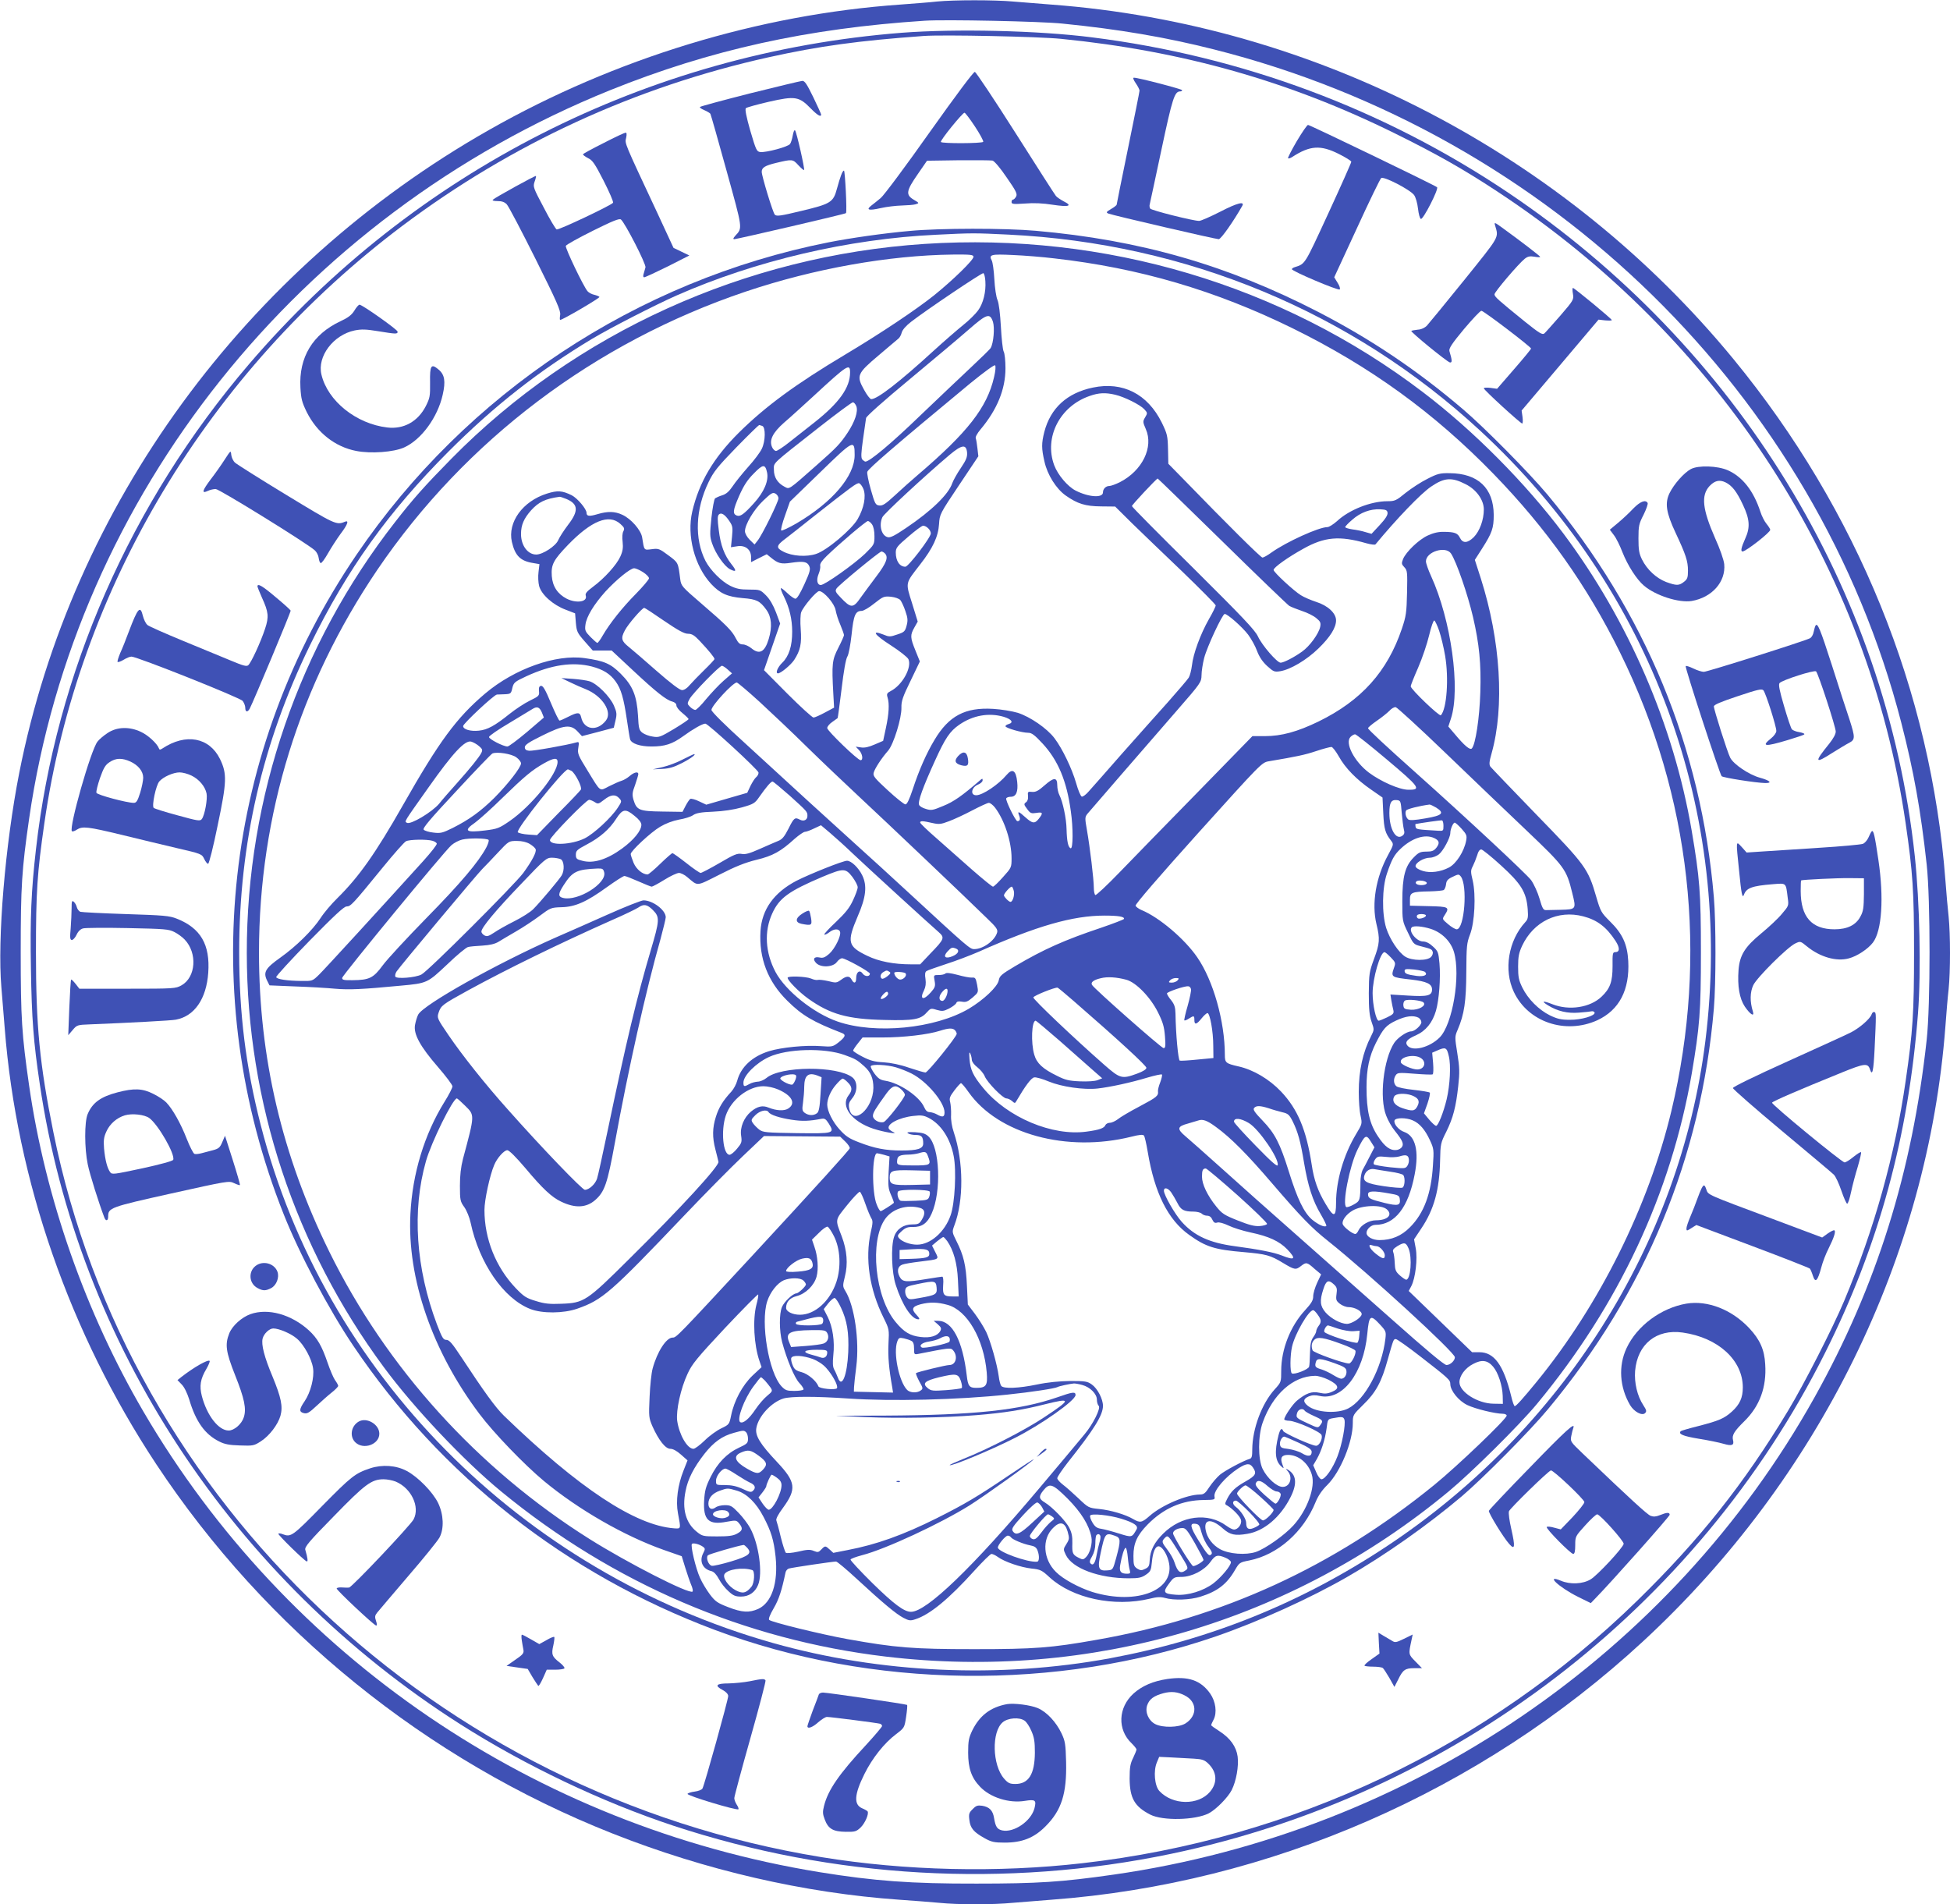
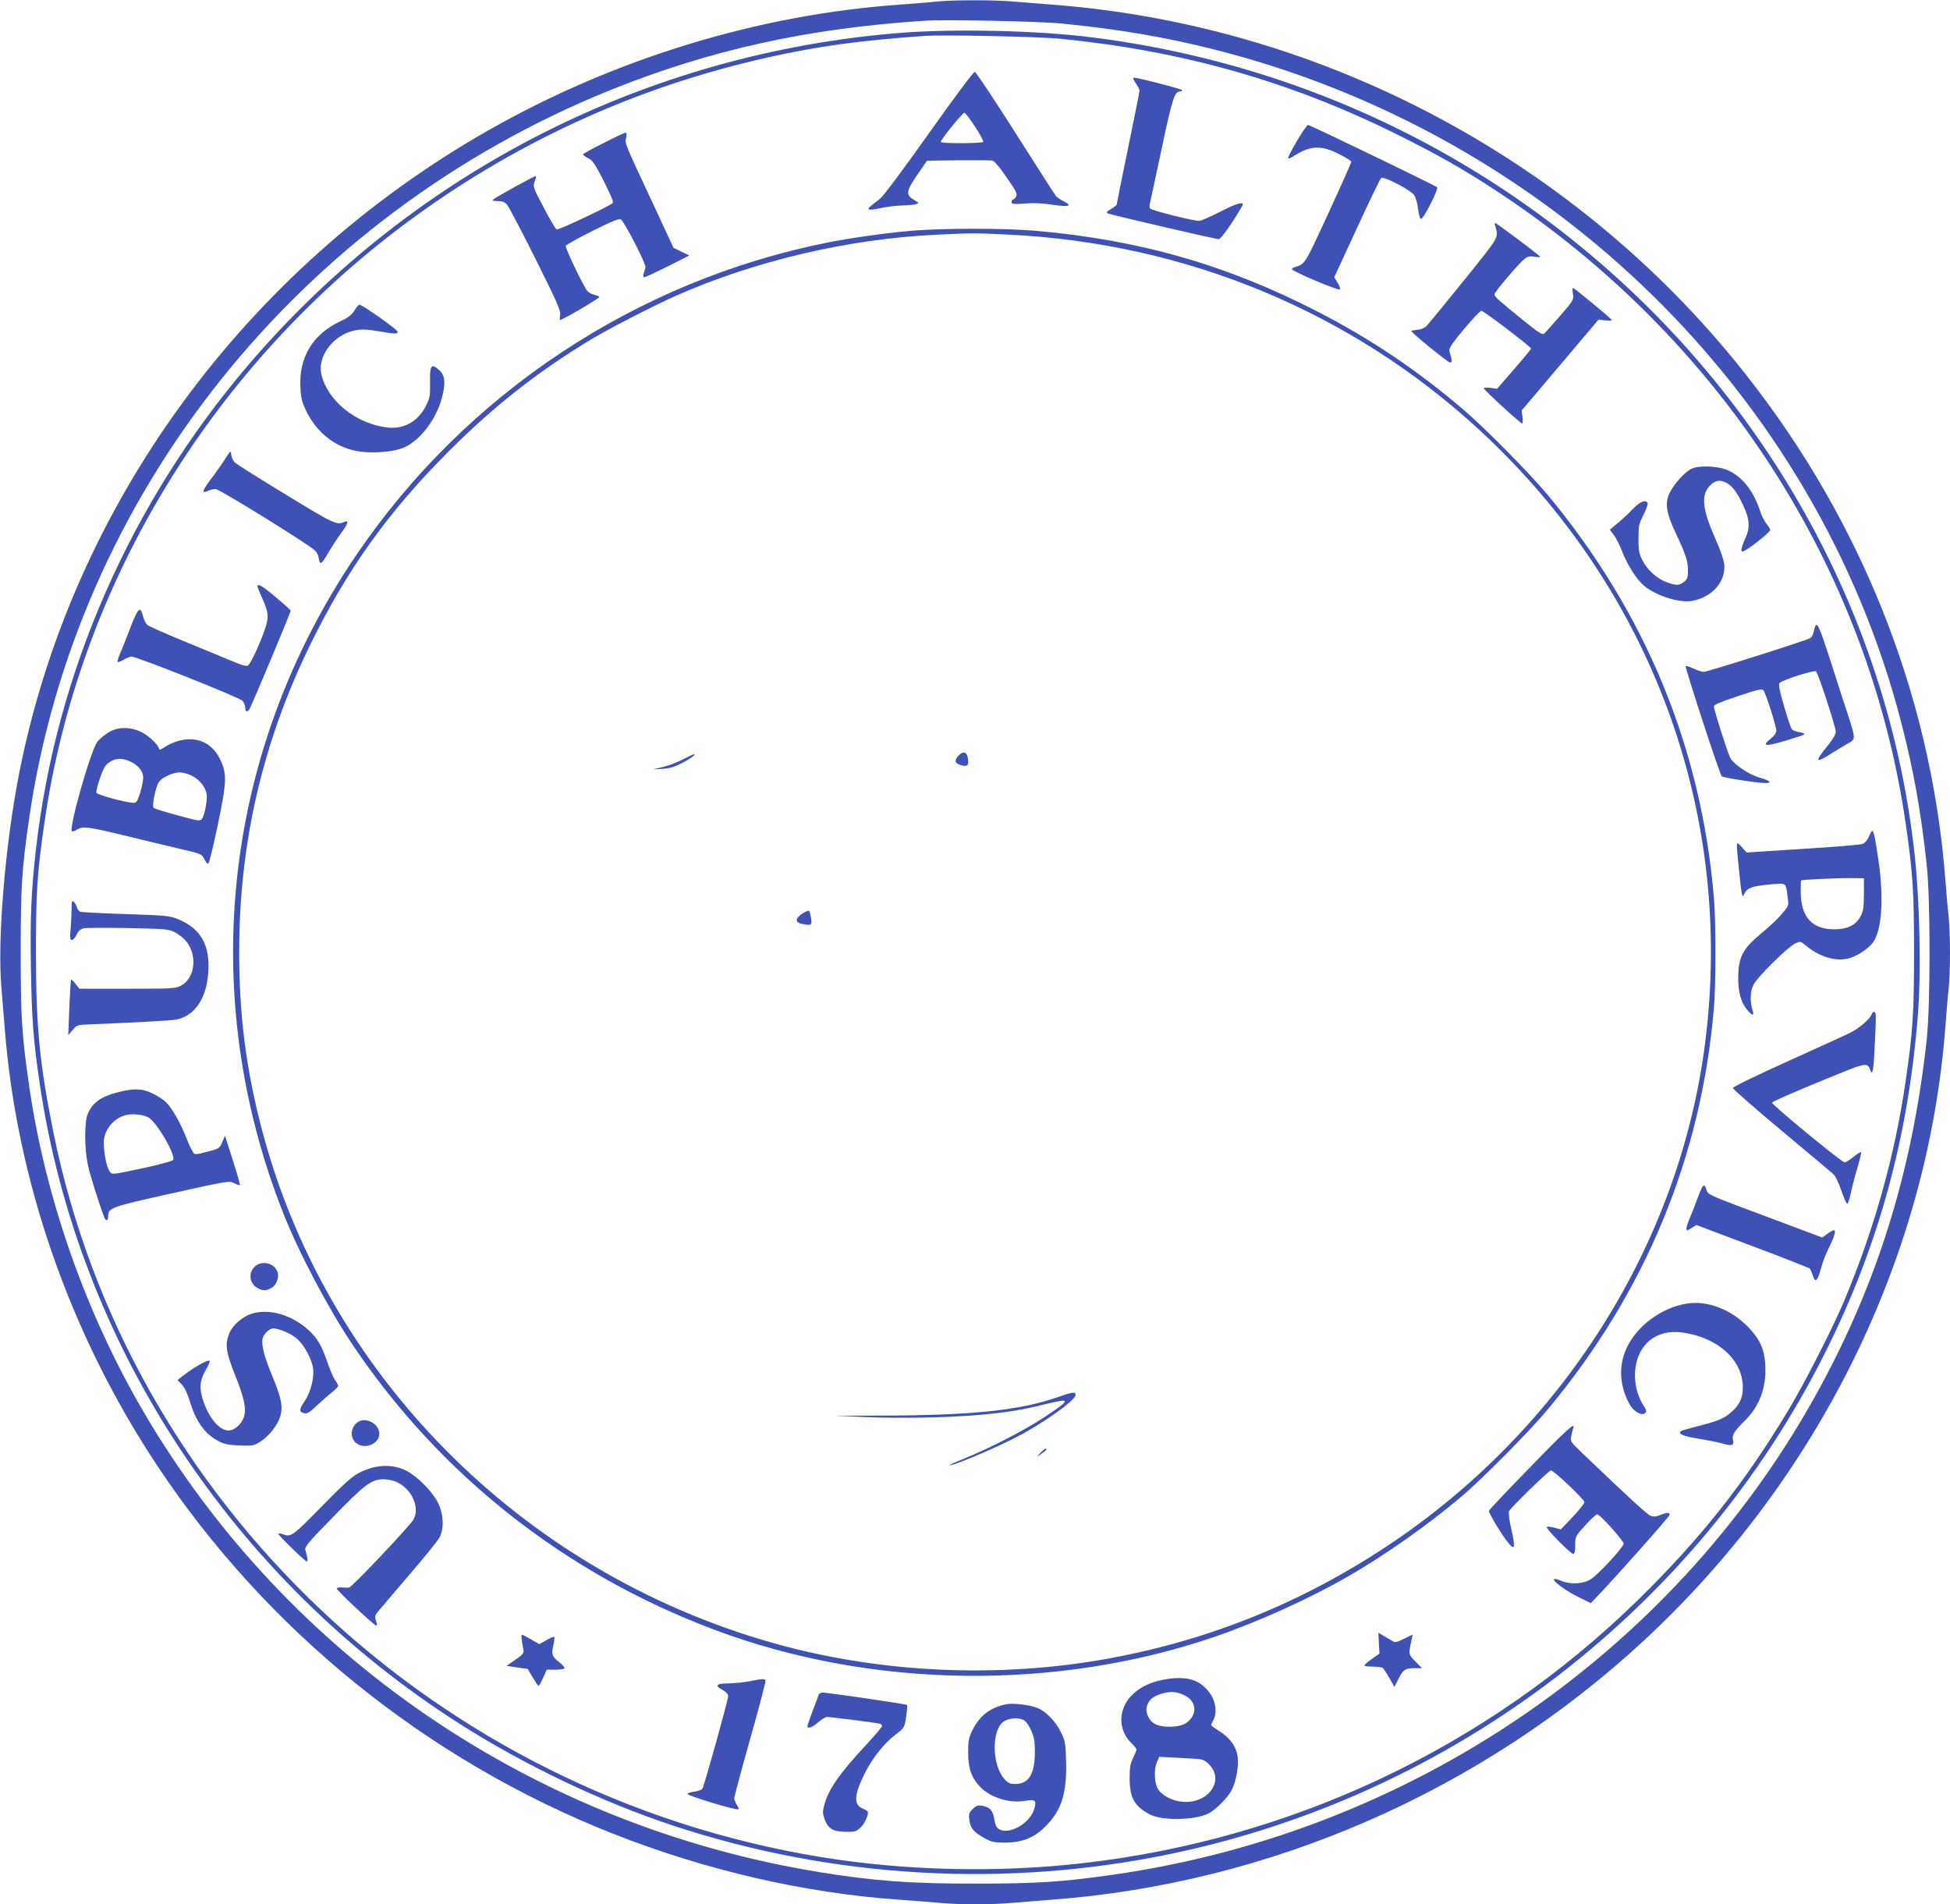
<svg xmlns="http://www.w3.org/2000/svg" version="1.0" width="1280pt" height="1250pt" viewBox="0 0 1280 1250" preserveAspectRatio="xMidYMid meet">
  <g transform="translate(0,1250) scale(0.1,-0.1)" fill="#3f51b5" stroke="none">
    <path d="M6150 12490 c-41 -5 -149 -13 -240 -20 -928 -65 -1873 -353 -2700 -823 -1604 -911 -2738 -2465 -3084 -4222 -92 -468 -144 -1090 -117 -1405 6 -74 16 -196 22 -270 78 -999 427 -2002 994 -2860 719 -1088 1774 -1942 2995 -2425 612 -242 1259 -391 1885 -435 88 -6 204 -15 258 -20 126 -13 353 -13 487 0 58 5 170 14 250 20 1434 106 2818 710 3885 1696 1156 1069 1871 2524 1985 4039 6 83 15 191 21 242 12 117 12 358 0 476 -6 51 -15 157 -21 237 -95 1244 -577 2430 -1389 3420 -1108 1350 -2746 2201 -4481 2330 -80 6 -192 15 -250 20 -120 11 -389 11 -500 0z m825 -145 c370 -37 675 -89 992 -169 2211 -557 3958 -2268 4513 -4419 82 -318 128 -576 167 -932 25 -229 25 -921 0 -1150 -95 -870 -329 -1617 -735 -2345 -943 -1690 -2655 -2856 -4602 -3135 -342 -49 -499 -59 -900 -59 -431 -1 -671 17 -1030 75 -1870 304 -3497 1413 -4439 3024 -379 648 -644 1403 -750 2140 -48 334 -55 441 -55 875 0 434 7 541 55 875 307 2123 1769 3957 3814 4783 657 265 1297 406 2065 456 133 9 764 -4 905 -19z" />
    <path d="M5920 12285 c-1670 -131 -3202 -909 -4286 -2176 -777 -908 -1267 -2025 -1398 -3184 -31 -271 -39 -454 -33 -783 5 -328 17 -483 58 -757 252 -1709 1266 -3252 2762 -4204 425 -270 926 -509 1397 -665 1049 -346 2181 -411 3265 -185 1858 387 3454 1609 4295 3289 352 702 548 1421 610 2229 21 274 11 733 -21 1031 -188 1752 -1166 3346 -2673 4358 -814 546 -1743 893 -2729 1017 -355 45 -892 57 -1247 30z m1045 -40 c794 -79 1496 -277 2190 -620 272 -134 452 -236 672 -381 1464 -962 2439 -2471 2682 -4149 47 -324 55 -444 55 -845 0 -401 -8 -521 -55 -845 -70 -487 -206 -973 -404 -1445 -75 -178 -264 -548 -368 -720 -289 -480 -579 -845 -988 -1245 -985 -962 -2263 -1568 -3643 -1725 -557 -64 -1164 -50 -1716 40 -2522 412 -4548 2324 -5040 4760 -90 446 -114 693 -114 1180 0 400 8 517 55 845 220 1539 1074 2964 2352 3924 717 538 1528 911 2402 1105 334 74 592 109 1020 140 127 9 750 -4 900 -19z" />
    <path d="M6101 11630 c-156 -221 -300 -414 -320 -430 -20 -17 -47 -38 -61 -49 -38 -29 -18 -35 61 -17 39 9 101 16 138 17 36 1 77 4 91 8 25 8 25 8 -12 30 -54 32 -50 58 25 166 l62 90 205 3 c113 1 214 0 225 -2 12 -3 52 -50 93 -111 62 -89 71 -108 62 -125 -6 -11 -15 -20 -20 -20 -6 0 -10 -7 -10 -16 0 -14 11 -15 88 -10 58 5 119 2 182 -8 106 -16 133 -8 73 22 -22 12 -45 27 -52 36 -7 8 -126 194 -265 413 -139 219 -259 399 -267 401 -9 1 -121 -149 -298 -398z m299 39 c33 -50 57 -95 54 -100 -7 -11 -271 -12 -278 -1 -6 10 142 192 155 192 5 0 36 -41 69 -91z" />
    <path d="M7455 11954 c14 -20 25 -42 25 -49 0 -7 -34 -176 -75 -376 -41 -200 -75 -368 -75 -372 0 -4 -16 -17 -37 -29 -32 -19 -34 -23 -17 -30 27 -11 703 -168 724 -168 15 0 98 119 154 218 19 33 -33 20 -143 -37 -65 -33 -128 -61 -140 -61 -39 0 -314 69 -321 81 -4 6 -6 19 -3 28 2 9 37 170 77 359 72 339 86 382 123 382 7 0 13 4 13 8 0 7 -291 83 -317 82 -8 0 -3 -14 12 -36z" />
-     <path d="M4923 11887 c-177 -45 -325 -85 -328 -89 -4 -4 9 -13 28 -21 19 -8 37 -19 40 -24 3 -5 51 -173 106 -373 107 -387 106 -375 58 -427 -15 -17 -17 -23 -6 -23 19 1 728 165 732 171 8 8 -6 279 -13 279 -10 0 -24 -38 -46 -118 -24 -90 -40 -100 -232 -146 -140 -34 -165 -37 -176 -25 -13 13 -86 254 -86 281 0 28 21 41 96 59 105 25 108 25 145 -16 18 -19 34 -33 37 -31 6 6 -49 249 -59 260 -5 5 -11 -9 -15 -32 -4 -23 -12 -49 -18 -57 -13 -19 -157 -57 -195 -53 -24 3 -28 11 -66 140 -26 91 -36 141 -29 148 5 5 73 24 151 42 172 39 198 35 274 -43 44 -45 69 -60 69 -41 0 4 -23 55 -52 115 -42 86 -56 107 -72 106 -12 -1 -166 -38 -343 -82z" />
    <path d="M8512 11573 c-34 -58 -60 -109 -57 -112 3 -3 16 1 28 9 116 75 185 80 306 19 44 -22 81 -45 81 -51 0 -6 -68 -159 -151 -339 -158 -342 -150 -330 -221 -353 -10 -3 -18 -9 -18 -13 0 -13 304 -142 314 -133 5 5 -1 24 -14 44 l-22 36 148 320 c81 177 153 325 160 331 17 14 190 -76 216 -111 11 -15 22 -54 26 -90 4 -35 12 -65 19 -67 15 -5 118 196 106 208 -12 12 -835 409 -847 409 -6 0 -39 -48 -74 -107z" />
    <path d="M3962 11561 c-74 -37 -135 -70 -135 -74 -1 -4 14 -15 33 -25 30 -14 45 -37 103 -150 37 -73 65 -137 61 -143 -10 -16 -356 -180 -370 -175 -7 3 -45 66 -84 142 -70 132 -72 138 -61 171 7 19 11 36 9 38 -4 4 -269 -142 -283 -156 -5 -5 6 -9 31 -9 29 0 46 -6 61 -22 12 -13 96 -173 188 -357 142 -285 166 -340 162 -368 -3 -18 -3 -33 0 -33 16 0 262 144 258 151 -3 4 -18 10 -34 14 -16 3 -36 14 -44 23 -27 31 -148 284 -143 298 3 8 83 52 177 99 131 65 175 83 185 74 27 -22 166 -293 161 -314 -3 -11 -9 -30 -12 -42 -5 -15 -3 -23 4 -23 6 0 75 32 154 71 l142 72 -52 25 -52 25 -107 231 c-220 470 -213 453 -204 491 5 24 4 35 -4 34 -6 0 -71 -30 -144 -68z" />
    <path d="M9814 11020 c24 -83 34 -64 -204 -360 -122 -151 -232 -285 -244 -298 -14 -14 -37 -25 -60 -26 -20 -2 -39 -6 -42 -8 -6 -7 233 -202 253 -207 16 -3 16 12 -3 75 -4 17 16 48 95 143 56 66 107 121 115 121 15 0 326 -237 326 -248 0 -4 -50 -65 -112 -136 l-111 -128 -44 6 c-23 3 -43 2 -43 -3 0 -11 241 -231 252 -231 4 0 5 19 2 43 l-6 42 253 299 252 298 43 -5 c24 -2 44 -2 44 2 0 8 -246 211 -255 211 -4 0 -4 -18 0 -39 6 -38 4 -42 -83 -143 -50 -57 -97 -110 -105 -117 -13 -10 -33 2 -124 75 -179 145 -203 166 -203 182 0 16 157 200 198 233 20 16 34 19 64 14 21 -4 38 -4 38 -1 0 5 -130 105 -249 191 -51 37 -54 38 -47 15z" />
    <path d="M5970 10984 c-168 -15 -386 -46 -533 -75 -1258 -250 -2376 -990 -3096 -2049 -876 -1289 -1053 -2884 -479 -4330 102 -258 297 -627 458 -865 574 -852 1395 -1497 2370 -1863 1033 -388 2247 -403 3292 -43 281 97 618 250 863 391 246 141 529 341 750 528 138 117 451 433 566 572 640 769 1006 1654 1089 2630 14 161 14 569 0 730 -83 984 -450 1871 -1092 2643 -120 143 -410 437 -553 559 -301 257 -605 461 -951 640 -597 308 -1171 473 -1854 533 -202 18 -629 18 -830 -1z m650 -24 c1168 -57 2252 -507 3095 -1286 1126 -1041 1667 -2507 1479 -4009 -166 -1329 -941 -2556 -2096 -3318 -560 -370 -1156 -610 -1812 -732 -727 -134 -1509 -98 -2211 100 -1660 470 -2948 1773 -3364 3402 -98 383 -141 729 -141 1133 0 714 153 1376 465 2015 244 499 512 873 909 1271 303 303 591 528 941 739 124 74 413 222 555 285 519 229 1131 372 1703 399 238 12 253 12 477 1z" />
-     <path d="M6070 10899 c-1178 -77 -2293 -583 -3107 -1410 -174 -177 -251 -263 -369 -415 -632 -809 -975 -1807 -974 -2830 1 -979 315 -1928 900 -2719 197 -267 525 -614 771 -816 734 -603 1596 -973 2524 -1083 1343 -159 2662 228 3694 1084 151 125 465 436 580 575 536 647 880 1381 1016 2169 52 307 60 407 60 796 0 390 -8 488 -61 800 -118 690 -415 1377 -841 1947 -247 330 -591 677 -923 929 -926 705 -2088 1050 -3270 973z m320 -85 c0 -21 -133 -151 -258 -252 -119 -95 -346 -247 -580 -387 -330 -197 -527 -342 -702 -515 -166 -165 -261 -325 -306 -518 -37 -158 15 -357 124 -475 59 -63 106 -84 207 -93 91 -7 113 -18 155 -76 35 -48 40 -112 16 -192 -26 -87 -61 -105 -114 -61 -17 14 -42 25 -56 25 -20 0 -30 9 -46 40 -25 50 -63 88 -227 229 -128 110 -132 115 -138 160 -14 110 -12 107 -78 156 -59 44 -65 46 -109 40 -52 -6 -49 -11 -63 78 -8 48 -73 122 -130 148 -49 23 -96 24 -163 4 -54 -16 -72 -14 -72 9 0 25 -60 96 -97 115 -63 31 -93 33 -163 11 -159 -50 -259 -188 -230 -317 21 -91 56 -126 141 -139 l40 -7 -6 -51 c-4 -29 -2 -70 4 -93 15 -56 91 -124 174 -155 l62 -24 5 -62 c5 -57 9 -66 58 -122 l53 -60 62 0 62 0 135 -126 c155 -145 224 -200 263 -209 17 -5 27 -14 27 -26 0 -10 18 -33 40 -50 22 -18 40 -36 40 -39 0 -4 -43 -33 -96 -65 -89 -53 -99 -57 -139 -50 -24 3 -55 15 -68 25 -22 17 -25 29 -29 112 -8 131 -34 196 -113 275 -67 67 -108 85 -237 103 -189 27 -461 -70 -653 -232 -189 -160 -302 -314 -540 -733 -179 -315 -289 -471 -430 -610 -39 -38 -89 -97 -110 -130 -53 -81 -162 -188 -265 -261 -97 -69 -113 -95 -88 -148 l17 -34 168 -7 c92 -3 211 -10 263 -15 92 -8 178 -4 430 20 175 16 175 17 306 140 63 61 125 112 137 114 12 3 54 7 94 9 49 3 82 11 105 25 18 11 70 42 115 68 45 26 115 72 155 102 71 53 75 55 143 57 91 2 165 35 299 132 56 40 107 73 115 73 7 0 48 -16 91 -35 43 -19 82 -35 88 -35 5 0 43 20 83 45 40 25 83 45 96 45 12 0 37 -12 55 -28 72 -60 54 -62 211 17 103 53 169 79 242 97 108 26 160 55 251 138 29 25 59 46 68 46 8 0 36 10 60 22 l45 21 58 -49 c32 -27 101 -89 153 -139 94 -89 492 -453 560 -512 43 -38 40 -46 -53 -142 l-67 -71 -59 0 c-114 0 -212 19 -288 56 -129 62 -135 90 -63 259 55 126 63 201 30 269 -24 50 -72 96 -100 96 -27 0 -242 -86 -331 -131 -148 -77 -228 -188 -237 -330 -11 -179 48 -332 176 -458 98 -97 168 -138 359 -212 28 -11 22 -26 -25 -63 -35 -27 -41 -28 -112 -23 -102 8 -261 -8 -342 -33 -110 -34 -185 -104 -209 -194 -6 -23 -23 -54 -38 -71 -55 -59 -83 -105 -102 -166 -23 -73 -24 -134 -3 -214 8 -33 18 -69 20 -81 7 -26 -247 -303 -584 -636 -282 -280 -298 -291 -450 -296 -73 -3 -107 0 -164 18 -64 19 -79 29 -133 85 -131 138 -205 323 -205 513 0 65 35 227 64 295 19 46 65 97 86 97 12 0 57 -45 119 -118 113 -135 173 -191 235 -220 92 -44 164 -40 222 10 63 55 81 108 130 376 88 483 203 998 300 1339 18 68 34 132 34 142 0 47 -85 111 -146 111 -14 0 -121 -42 -237 -94 -117 -52 -270 -120 -342 -151 -382 -169 -867 -440 -900 -505 -8 -15 -17 -47 -21 -69 -10 -60 35 -141 151 -275 52 -60 95 -117 95 -127 0 -9 -23 -55 -52 -101 -132 -213 -211 -471 -224 -737 -22 -422 144 -902 453 -1312 93 -124 294 -333 424 -441 226 -187 525 -359 784 -451 l120 -42 23 -75 c13 -41 30 -92 39 -113 9 -20 13 -40 9 -44 -20 -20 -427 188 -678 346 -734 462 -1331 1122 -1707 1886 -310 630 -461 1273 -461 1965 1 901 265 1754 777 2510 578 851 1427 1492 2418 1826 449 151 939 238 1358 243 119 1 137 -1 137 -15z m530 -10 c557 -63 1058 -210 1565 -459 510 -251 929 -555 1317 -954 348 -358 617 -737 833 -1176 464 -941 580 -1987 336 -3008 -150 -625 -472 -1273 -884 -1777 -90 -110 -135 -160 -144 -160 -5 0 -15 30 -24 68 -50 202 -111 286 -208 286 l-48 0 -208 201 -208 201 17 32 c27 52 42 179 29 248 l-11 59 48 72 c84 125 119 255 123 448 2 105 4 114 40 185 46 93 64 165 79 301 10 91 9 122 -6 215 -17 106 -17 110 2 154 44 103 56 186 57 380 1 169 3 190 24 245 31 79 40 259 18 355 -14 58 -14 67 1 95 8 16 21 48 28 70 7 26 17 40 28 39 8 -1 67 -48 129 -105 132 -120 166 -175 175 -286 4 -54 2 -67 -16 -86 -111 -121 -143 -314 -75 -458 93 -198 338 -281 548 -186 144 67 213 199 203 389 -6 110 -38 180 -121 261 -56 56 -61 64 -89 160 -54 186 -69 207 -393 540 -159 164 -295 306 -302 315 -9 14 -8 31 8 87 86 306 59 741 -71 1149 l-39 121 48 75 c65 102 76 133 76 220 -1 176 -103 273 -290 274 -62 1 -79 -3 -145 -37 -41 -20 -105 -62 -143 -92 -62 -51 -71 -55 -120 -55 -108 0 -251 -56 -331 -131 -24 -21 -52 -39 -63 -39 -56 0 -269 -97 -366 -166 -26 -19 -53 -34 -60 -34 -11 0 -224 211 -520 516 l-98 100 -2 95 c-2 88 -5 101 -41 175 -93 188 -256 271 -452 230 -169 -35 -278 -134 -319 -291 -19 -75 -19 -109 1 -195 19 -86 77 -179 140 -223 77 -54 128 -70 231 -71 l93 -1 112 -111 c62 -60 211 -204 331 -318 119 -115 217 -214 217 -220 0 -7 -20 -48 -45 -91 -55 -97 -103 -227 -111 -303 -4 -31 -13 -67 -21 -80 -7 -12 -69 -84 -136 -160 -68 -75 -204 -229 -303 -340 -98 -112 -195 -222 -215 -244 -19 -23 -41 -39 -48 -37 -8 3 -24 42 -37 88 -28 97 -90 226 -142 295 -49 65 -160 141 -241 167 -37 11 -109 23 -162 26 -184 11 -291 -46 -385 -204 -52 -86 -102 -199 -143 -325 -23 -68 -37 -98 -48 -98 -8 0 -60 41 -115 92 -87 80 -99 95 -93 116 7 27 51 95 95 145 36 42 89 214 87 282 -1 42 8 70 60 176 l61 127 -29 72 c-35 86 -35 101 -7 151 l22 39 -37 120 c-44 140 -46 127 53 255 83 106 119 183 124 265 4 64 5 67 131 255 l127 190 -6 52 c-3 28 -8 58 -11 66 -4 8 10 33 31 58 109 130 164 263 164 402 0 49 -5 98 -12 110 -6 12 -14 85 -18 162 -5 87 -13 153 -22 175 -9 19 -18 81 -21 137 -3 57 -11 112 -17 123 -21 39 -5 43 139 36 75 -3 197 -13 271 -22z m-452 -150 c5 -69 -14 -146 -48 -192 -16 -22 -59 -65 -97 -95 -37 -30 -124 -105 -193 -168 -227 -208 -371 -319 -411 -319 -8 0 -29 28 -47 61 -52 93 -46 107 95 226 63 54 122 103 130 110 8 6 18 24 22 40 4 17 28 45 62 71 95 74 463 322 474 319 5 -2 12 -26 13 -53z m50 -267 c12 -39 4 -138 -15 -171 -4 -8 -63 -65 -130 -128 -66 -62 -217 -205 -335 -318 -185 -179 -330 -300 -357 -300 -5 0 -14 7 -21 14 -9 12 -8 41 5 133 9 65 18 128 20 139 3 13 117 114 287 255 155 129 329 275 387 326 119 104 139 110 159 50z m7 -363 c-46 -199 -173 -362 -501 -642 -39 -33 -106 -93 -148 -132 -62 -57 -82 -71 -104 -68 -25 3 -29 10 -56 105 -16 56 -26 108 -23 116 9 23 175 166 676 581 92 75 158 123 163 118 5 -5 3 -37 -7 -78z m-945 31 c0 -99 -71 -199 -233 -327 -51 -40 -125 -98 -165 -130 -40 -32 -80 -58 -88 -58 -8 0 -20 11 -26 25 -20 45 3 94 79 161 38 32 124 111 193 174 224 207 240 217 240 155z m1740 -146 c60 -14 163 -65 191 -95 22 -24 22 -26 6 -53 -16 -27 -16 -31 4 -77 53 -119 -23 -274 -170 -349 -28 -14 -59 -25 -69 -25 -23 0 -42 -19 -42 -42 0 -38 -94 -32 -180 12 -52 27 -116 102 -140 166 -68 183 37 388 233 455 59 21 103 23 167 8z m-1699 -75 c13 -35 -9 -101 -57 -174 -49 -73 -69 -95 -204 -214 -188 -166 -177 -158 -210 -141 -46 24 -70 62 -70 111 0 50 -23 28 295 278 116 91 216 165 223 165 7 1 17 -11 23 -25z m-617 -130 c22 -9 21 -98 -3 -149 -10 -22 -50 -76 -90 -120 -39 -44 -85 -101 -102 -127 -23 -34 -42 -51 -68 -59 -20 -6 -41 -16 -47 -20 -6 -5 -17 -62 -24 -127 -11 -106 -11 -124 4 -168 22 -67 80 -150 117 -170 43 -22 46 -12 10 33 -46 58 -71 124 -83 224 -9 69 -9 92 1 102 15 15 39 1 69 -44 21 -31 23 -41 17 -103 l-7 -68 39 6 c53 10 93 -20 93 -70 l0 -34 51 26 52 26 26 -21 c49 -40 67 -45 134 -35 82 12 106 7 119 -22 9 -20 5 -38 -32 -119 -28 -61 -48 -95 -59 -95 -8 0 -32 17 -53 37 -21 20 -40 35 -42 32 -3 -3 6 -27 20 -55 36 -73 54 -149 54 -230 0 -95 -21 -161 -65 -204 -31 -30 -47 -70 -28 -70 18 0 84 55 106 88 41 63 50 107 43 202 -4 48 -2 98 3 111 14 38 100 139 118 139 30 0 101 -82 108 -125 4 -22 17 -65 31 -96 13 -31 24 -62 24 -68 0 -6 -17 -44 -37 -83 -41 -80 -44 -104 -33 -303 l5 -90 -60 -32 c-33 -18 -67 -33 -75 -33 -8 0 -85 70 -170 155 l-155 156 53 153 53 153 -27 73 c-19 49 -41 87 -66 112 -37 37 -40 38 -111 38 -58 0 -83 5 -124 25 -58 29 -131 103 -162 163 -74 145 -66 340 20 517 33 69 59 101 182 228 79 81 147 147 150 147 3 0 12 -3 21 -6z m606 -191 c0 -138 -146 -310 -381 -448 -52 -30 -97 -51 -101 -47 -4 4 7 48 25 98 l32 91 198 192 c220 214 227 218 227 114z m738 16 c2 -29 -6 -49 -41 -101 -24 -35 -49 -80 -56 -99 -24 -73 -136 -182 -304 -295 -74 -50 -103 -65 -120 -60 -41 10 -59 78 -35 131 10 23 280 273 441 409 81 68 110 72 115 15z m-1313 -130 c12 -54 -19 -128 -86 -202 -66 -73 -90 -90 -113 -81 -28 11 -25 35 15 127 31 70 54 106 97 149 60 62 75 63 87 7z m2987 -451 c231 -227 430 -418 441 -425 12 -7 50 -22 85 -34 34 -11 76 -32 93 -47 26 -21 30 -30 25 -56 -9 -45 -69 -128 -119 -163 -51 -37 -121 -73 -141 -73 -23 0 -122 114 -149 173 -21 43 -98 124 -426 450 -221 218 -401 400 -401 405 0 8 159 178 169 181 1 1 192 -185 423 -411z m1598 374 c71 -35 120 -104 120 -166 0 -68 -27 -142 -66 -182 -41 -40 -72 -42 -91 -4 -15 31 -35 38 -103 39 -38 1 -71 -7 -108 -24 -59 -27 -142 -107 -162 -154 -11 -29 -11 -34 8 -54 20 -21 21 -32 18 -167 -3 -131 -6 -154 -34 -237 -95 -281 -265 -471 -547 -609 -138 -67 -243 -96 -352 -96 l-82 0 -363 -372 c-200 -204 -430 -440 -511 -524 -81 -84 -152 -150 -157 -147 -6 4 -10 25 -10 48 0 55 -26 269 -45 377 -14 79 -14 86 2 107 23 27 379 439 590 681 156 179 159 184 160 230 0 26 8 76 17 112 19 74 120 290 135 290 19 0 115 -85 154 -136 20 -27 47 -75 58 -106 15 -40 36 -71 66 -99 42 -38 48 -41 86 -35 68 11 174 74 252 150 77 75 115 136 115 184 0 47 -54 97 -130 121 -36 12 -81 31 -101 44 -46 28 -179 151 -179 166 0 16 92 82 195 139 139 78 237 87 414 36 29 -8 57 -12 60 -7 138 167 298 334 365 379 87 59 134 63 226 16z m-3952 -33 c18 -48 3 -124 -38 -196 -39 -68 -202 -206 -273 -229 -64 -21 -157 -15 -215 15 -50 25 -47 40 15 86 21 16 104 81 184 145 249 196 283 221 298 218 8 -2 21 -19 29 -39z m-558 -60 c0 -23 -108 -243 -138 -279 l-19 -24 -32 31 c-18 18 -31 42 -31 56 0 44 58 142 120 201 52 49 62 56 80 46 11 -6 20 -20 20 -31z m-1393 -4 c79 -33 83 -78 12 -170 -28 -37 -57 -82 -65 -101 -16 -38 -101 -94 -144 -94 -56 0 -100 59 -100 135 0 59 19 102 66 155 50 55 93 76 187 89 4 1 24 -6 44 -14z m5391 -91 c2 -15 -14 -40 -51 -80 l-54 -58 -39 11 c-21 7 -60 15 -86 18 -27 4 -48 11 -48 15 0 5 21 27 47 49 53 47 118 71 183 68 38 -2 46 -6 48 -23z m-5037 -72 c27 -24 30 -31 21 -49 -7 -12 -9 -41 -5 -70 4 -38 1 -61 -15 -96 -24 -54 -104 -143 -180 -199 -40 -30 -52 -44 -47 -58 13 -41 -61 -52 -125 -20 -60 31 -93 81 -98 149 -5 75 10 104 107 205 153 158 268 204 342 138z m1653 -4 c10 -14 16 -44 16 -77 0 -54 -1 -56 -62 -116 -71 -68 -264 -205 -290 -205 -24 0 -31 33 -14 74 8 19 12 43 10 53 -3 12 11 33 43 64 88 85 258 229 270 229 6 0 19 -10 27 -22z m368 -25 c10 -9 18 -24 18 -34 0 -27 -147 -219 -167 -219 -38 0 -63 38 -63 93 0 31 9 42 83 105 45 39 88 71 96 71 8 1 23 -6 33 -16z m3433 -167 c35 -53 109 -266 144 -416 41 -176 54 -310 48 -493 -5 -170 -32 -346 -56 -370 -12 -12 -48 18 -113 96 l-41 48 17 52 c64 195 1 648 -130 935 -19 41 -34 85 -34 97 0 64 131 104 165 51z m-3717 2 c25 -25 12 -62 -56 -152 -38 -50 -83 -112 -102 -138 -50 -72 -64 -72 -133 1 -33 34 -36 42 -26 58 16 24 281 242 295 243 5 0 15 -5 22 -12z m-1588 -123 c22 -14 40 -32 40 -41 0 -8 -39 -54 -86 -102 -89 -90 -171 -193 -218 -274 -15 -27 -31 -48 -35 -48 -4 0 -24 18 -45 39 -35 36 -38 43 -33 81 7 53 55 132 131 217 71 77 163 153 189 153 9 0 35 -11 57 -25z m1690 -184 c8 -10 23 -42 33 -72 16 -46 17 -62 8 -96 -10 -38 -16 -43 -62 -58 -46 -16 -53 -16 -91 0 -82 32 -58 -2 48 -70 59 -38 110 -78 117 -92 24 -54 -40 -170 -116 -209 -25 -13 -28 -19 -21 -42 13 -41 9 -108 -11 -201 l-18 -84 -56 -24 c-39 -17 -66 -23 -90 -19 l-34 5 22 -23 c22 -23 29 -66 10 -66 -19 0 -219 193 -219 211 0 10 15 28 33 40 17 12 33 23 35 25 2 1 13 87 26 190 14 119 28 198 38 214 9 15 20 74 28 145 13 127 25 155 66 155 12 0 50 22 83 49 58 46 64 48 109 44 27 -3 53 -12 62 -22z m-1551 -136 c94 -64 133 -85 157 -85 26 0 42 -10 77 -47 61 -65 97 -109 97 -119 0 -4 -31 -37 -68 -73 -37 -36 -80 -81 -95 -98 -16 -20 -36 -33 -50 -33 -15 0 -72 43 -167 126 -79 70 -161 140 -182 157 -49 39 -54 57 -27 108 20 40 114 149 128 149 4 0 62 -38 130 -85z m5088 -66 c12 -36 30 -110 39 -164 25 -147 11 -348 -28 -390 -9 -10 -198 171 -198 190 0 6 22 62 49 123 27 62 59 157 72 212 13 55 28 99 34 97 5 -2 20 -33 32 -68z m-5562 -234 c75 -20 120 -48 156 -98 36 -50 53 -109 74 -252 9 -60 18 -118 21 -128 9 -28 65 -47 140 -47 89 0 137 16 209 68 63 46 126 82 145 82 18 0 348 -304 349 -321 1 -9 -6 -23 -15 -30 -9 -7 -26 -34 -38 -58 l-21 -45 -135 -39 -134 -39 -47 22 c-26 13 -52 19 -58 16 -6 -4 -20 -25 -31 -46 l-20 -39 -134 2 c-151 2 -167 9 -188 78 -9 33 -8 47 11 97 11 33 21 64 21 71 0 18 -27 13 -57 -13 -15 -13 -39 -27 -53 -31 -14 -4 -50 -20 -82 -36 -65 -33 -52 -43 -142 104 -61 99 -66 110 -60 148 6 37 5 41 -12 36 -58 -17 -287 -58 -311 -55 -20 2 -28 9 -28 23 0 16 26 33 115 77 141 70 186 75 231 27 l29 -31 104 27 105 28 11 47 c10 42 9 54 -10 98 -26 60 -110 144 -160 160 -19 6 -69 13 -110 16 l-75 5 56 -27 c31 -15 78 -36 104 -46 109 -44 177 -150 132 -206 -57 -73 -144 -61 -162 21 -8 35 -22 36 -85 4 -27 -14 -53 -25 -57 -25 -5 0 -30 52 -57 116 -36 87 -52 114 -65 112 -12 -2 -15 -12 -13 -35 3 -29 0 -33 -60 -62 -35 -17 -94 -56 -133 -87 -97 -78 -145 -104 -201 -110 -55 -6 -104 8 -104 30 0 16 203 206 222 207 7 0 31 1 53 2 37 2 40 4 48 41 9 36 15 41 92 77 165 76 304 96 430 64z m892 -20 l28 -25 -56 -49 c-31 -27 -82 -82 -114 -120 -31 -39 -64 -71 -71 -71 -8 0 -23 9 -34 20 -20 20 -20 22 -3 53 21 37 196 217 212 217 5 0 23 -11 38 -25z m209 -212 c76 -70 218 -204 314 -299 96 -94 250 -240 341 -325 172 -160 709 -670 837 -796 63 -60 73 -75 67 -95 -16 -53 -92 -108 -150 -108 -28 0 -38 8 -430 370 -116 107 -271 249 -345 315 -73 66 -217 197 -319 290 -102 94 -286 262 -408 374 -136 123 -223 210 -223 221 0 27 140 179 166 180 6 0 73 -57 150 -127z m-1429 -70 l13 -33 -111 -95 c-62 -52 -119 -95 -128 -95 -27 0 -121 48 -121 62 0 8 60 49 133 92 72 44 141 85 152 92 30 19 47 13 62 -23z m5930 -264 c169 -163 409 -392 533 -510 250 -238 262 -254 300 -409 27 -109 28 -109 -77 -112 -40 -1 -83 -2 -94 -2 -18 -1 -25 11 -43 74 -12 42 -37 96 -55 122 -28 39 -434 417 -750 699 -204 182 -321 291 -321 299 0 5 26 27 58 49 31 21 68 51 82 65 13 15 32 26 42 24 9 -2 156 -136 325 -299z m-2899 236 c53 -16 68 -38 32 -48 -11 -3 -20 -9 -20 -14 0 -12 109 -43 149 -43 23 0 42 -14 94 -70 102 -110 159 -245 186 -445 16 -109 15 -248 -1 -243 -17 6 -25 47 -27 125 -1 69 -25 182 -47 224 -8 15 -14 44 -14 64 0 54 -22 54 -82 1 -42 -37 -59 -46 -83 -44 -28 3 -30 1 -27 -27 2 -19 -3 -34 -13 -41 -15 -11 -15 -15 7 -44 21 -29 27 -31 61 -26 42 7 46 0 16 -38 -27 -34 -41 -33 -88 9 -45 41 -54 43 -41 11 9 -24 5 -36 -12 -36 -12 0 -80 139 -73 150 4 6 17 10 30 10 35 0 49 33 42 98 -8 75 -31 91 -70 45 -53 -63 -157 -133 -199 -133 -41 0 -32 52 12 70 17 7 30 19 30 28 0 13 -2 13 -17 0 -119 -103 -174 -141 -241 -168 -69 -29 -79 -31 -114 -20 -22 6 -42 18 -45 27 -9 22 26 118 104 289 68 150 98 194 160 237 90 62 194 80 291 52z m2516 -281 c215 -181 228 -199 141 -198 -59 0 -181 54 -260 113 -96 73 -159 195 -120 234 9 9 22 17 30 17 7 0 101 -75 209 -166z m-5959 88 c22 -19 24 -25 14 -45 -16 -30 -69 -96 -159 -197 -42 -47 -95 -107 -117 -135 -47 -56 -188 -140 -212 -126 -16 11 -27 -6 143 234 159 225 238 310 279 299 14 -4 37 -17 52 -30z m5643 -67 c42 -76 116 -152 212 -218 l75 -52 5 -105 c5 -103 13 -129 51 -178 18 -24 18 -25 -20 -95 -80 -147 -108 -318 -76 -452 24 -98 22 -128 -16 -230 -31 -85 -33 -97 -34 -225 0 -105 4 -146 18 -187 18 -51 18 -52 -3 -94 -54 -105 -81 -226 -81 -367 0 -57 5 -127 12 -156 11 -53 11 -53 -30 -121 -81 -135 -131 -306 -131 -450 0 -97 -15 -99 -69 -7 -50 83 -76 156 -91 258 -35 228 -92 364 -201 479 -77 81 -181 143 -279 165 -84 19 -90 24 -90 76 0 219 -76 488 -181 640 -82 120 -249 262 -365 310 -19 8 -37 21 -40 29 -4 8 152 189 411 477 414 459 417 463 464 471 184 31 236 42 311 67 47 16 92 27 100 27 8 -1 29 -29 48 -62z m-5399 -6 c17 -12 31 -30 31 -40 0 -26 -85 -135 -174 -225 -90 -89 -164 -143 -275 -199 -67 -33 -79 -36 -127 -30 -29 3 -57 12 -63 19 -8 10 44 71 214 253 123 133 230 244 237 247 30 13 126 -2 157 -25z m271 -30 c0 -78 -171 -289 -314 -388 -70 -48 -81 -52 -161 -62 -128 -16 -145 -3 -67 51 26 19 106 90 177 160 148 144 197 185 275 229 65 37 90 39 90 10z m91 -59 c24 -14 72 -107 62 -123 -4 -7 -70 -77 -148 -155 l-140 -144 -58 4 c-31 2 -62 9 -68 15 -16 16 298 410 329 413 2 0 12 -5 23 -10z m1432 -162 c117 -106 117 -106 117 -134 0 -26 -24 -38 -50 -24 -32 17 -39 12 -74 -59 -27 -53 -42 -71 -68 -81 -18 -7 -72 -31 -120 -52 -67 -30 -96 -38 -120 -33 -28 5 -50 -4 -145 -60 -62 -36 -118 -65 -124 -65 -6 0 -49 29 -94 65 -46 36 -87 65 -91 65 -4 0 -40 -31 -80 -70 -39 -38 -77 -70 -83 -70 -33 0 -74 34 -92 76 -10 25 -19 51 -19 58 0 20 132 143 193 179 37 22 82 39 124 47 37 6 78 19 92 29 20 14 51 20 131 23 68 3 135 13 189 28 78 22 86 27 115 69 45 64 76 101 87 101 5 0 55 -42 112 -92z m-1118 -18 c17 -19 17 -21 -10 -62 -42 -65 -157 -171 -217 -201 -85 -42 -228 -49 -228 -11 0 20 238 264 257 264 8 0 24 -7 37 -15 21 -14 25 -13 61 15 44 35 75 38 100 10z m5136 -95 c4 -44 10 -93 14 -109 6 -22 4 -32 -10 -42 -42 -31 -85 44 -85 149 0 70 12 89 50 85 24 -3 25 -7 31 -83z m-2669 33 c62 -82 108 -223 108 -332 0 -60 -1 -62 -56 -123 -31 -35 -60 -63 -66 -63 -6 0 -67 50 -137 111 -69 61 -174 154 -233 206 -60 52 -108 98 -108 104 0 12 18 11 79 -3 44 -10 57 -9 109 11 33 12 102 44 153 71 52 27 101 50 110 50 9 0 28 -15 41 -32z m2895 1 c57 -36 42 -52 -71 -71 -68 -12 -103 -14 -112 -7 -16 13 -23 44 -14 59 6 10 86 30 154 39 5 0 24 -9 43 -20z m-5261 -55 c28 -22 44 -43 44 -58 0 -38 -49 -99 -127 -156 -99 -72 -188 -100 -261 -80 -37 9 -42 14 -42 40 0 26 8 33 70 66 88 46 151 101 195 170 42 65 61 68 121 18z m5309 -65 c0 -33 -1 -34 -35 -32 -139 8 -145 9 -148 26 -2 9 -2 17 0 18 28 6 166 26 173 24 6 -1 10 -17 10 -36z m119 -19 c33 -37 36 -45 30 -78 -13 -70 -65 -152 -114 -177 -54 -28 -121 -37 -170 -22 -27 8 -46 20 -48 30 -4 22 53 57 94 57 17 0 44 10 59 22 28 22 75 109 75 140 0 25 18 68 29 68 5 0 25 -18 45 -40z m-180 -61 c34 -16 38 -33 15 -63 -17 -21 -29 -26 -66 -26 -39 0 -51 -5 -83 -38 -57 -57 -75 -126 -75 -287 0 -129 0 -131 37 -207 34 -73 38 -77 80 -88 73 -19 76 -20 82 -37 4 -9 -1 -24 -10 -34 -25 -27 -125 -26 -169 1 -45 28 -102 114 -126 189 -29 95 -27 264 5 357 31 92 48 123 88 161 75 72 161 100 222 72z m-6207 -12 c4 -5 -3 -27 -15 -50 -50 -94 -168 -234 -392 -462 -129 -132 -259 -272 -288 -312 -61 -83 -88 -96 -197 -97 -58 -1 -70 2 -69 15 1 17 668 828 717 871 17 15 49 32 71 37 46 11 161 9 173 -2z m-368 -6 c14 -4 26 -12 28 -18 3 -7 -38 -58 -89 -115 -268 -296 -645 -708 -683 -745 -44 -43 -44 -43 -117 -42 -94 1 -160 11 -165 25 -2 6 96 113 218 238 162 165 227 226 244 226 27 0 40 14 235 253 74 91 144 170 155 175 22 12 137 14 174 3z m639 -21 c18 -11 35 -26 38 -34 7 -19 -23 -76 -81 -156 -58 -78 -625 -645 -669 -667 -39 -20 -160 -30 -171 -14 -3 7 0 22 8 34 21 32 526 636 562 672 17 17 63 65 103 108 72 77 72 77 125 77 34 0 63 -7 85 -20z m203 -100 c22 -12 26 -72 6 -106 -15 -26 -141 -176 -186 -221 -18 -19 -75 -55 -125 -80 -50 -25 -110 -59 -133 -75 -35 -23 -46 -27 -63 -18 -11 6 -20 17 -20 25 0 26 91 136 260 312 157 165 167 173 203 173 21 0 47 -5 58 -10z m285 -86 c18 -73 -174 -192 -270 -168 -34 8 -33 27 4 84 58 90 85 103 222 109 33 1 38 -2 44 -25z m1629 -30 c19 -26 35 -56 35 -68 0 -12 -14 -50 -31 -86 -23 -50 -50 -83 -112 -142 -45 -42 -79 -79 -76 -82 3 -4 17 3 32 14 30 24 63 26 71 4 9 -25 -33 -111 -71 -145 -28 -24 -41 -29 -63 -24 -37 8 -48 -11 -22 -37 31 -31 110 -27 135 7 10 14 26 25 34 25 22 0 183 -89 183 -101 0 -21 -32 -21 -47 0 -19 28 -43 12 -43 -30 0 -34 -15 -38 -30 -9 -14 26 -34 25 -70 -2 -28 -20 -33 -21 -83 -8 -30 7 -61 10 -68 8 -8 -3 -28 1 -46 9 -35 14 -153 18 -153 5 0 -18 74 -93 135 -137 144 -103 260 -135 500 -140 192 -5 237 3 277 48 26 29 29 30 67 18 36 -10 45 -9 81 9 23 12 44 28 47 36 4 10 14 13 37 9 26 -5 38 0 70 27 39 34 39 34 30 83 -9 45 -12 50 -34 48 -14 -1 -56 7 -95 18 -45 12 -73 15 -79 9 -6 -6 -25 -10 -44 -10 -34 0 -34 0 -27 -39 6 -34 3 -43 -25 -75 -49 -56 -76 -47 -44 15 10 21 13 43 9 73 -5 31 -3 46 7 52 7 5 65 25 128 46 63 20 160 57 215 81 380 169 616 237 825 237 91 0 133 -7 128 -22 -2 -4 -69 -30 -148 -57 -242 -81 -379 -142 -567 -253 -89 -53 -102 -64 -107 -93 -8 -42 -99 -128 -196 -186 -222 -131 -616 -170 -863 -84 -156 54 -340 201 -406 324 -68 128 -76 267 -22 385 46 101 107 146 331 241 137 57 150 57 195 -1z m3993 4 c47 -57 25 -348 -26 -348 -9 0 -35 15 -57 34 -39 33 -39 33 -22 59 34 53 28 56 -105 59 l-123 3 0 40 c0 47 12 52 130 54 44 1 85 5 92 9 6 4 13 21 15 37 2 23 11 34 38 47 43 21 45 21 58 6z m-234 -34 c24 -9 9 -24 -24 -24 -29 0 -45 12 -33 24 8 8 37 8 57 0z m-2699 -63 c6 -28 -8 -71 -22 -71 -11 0 -43 33 -43 43 0 12 40 57 51 57 4 0 10 -13 14 -29z m-2369 -125 c46 -46 44 -67 -15 -266 -90 -304 -161 -601 -282 -1180 -33 -157 -64 -300 -70 -317 -12 -36 -52 -73 -80 -73 -17 0 -281 274 -508 530 -145 162 -296 352 -386 484 -76 111 -77 115 -66 149 16 47 24 53 193 146 258 141 600 308 944 461 83 36 161 74 174 83 36 25 58 21 96 -17z m5074 -35 c0 -10 -24 -21 -46 -21 -8 0 -14 7 -14 15 0 10 10 15 30 15 17 0 30 -4 30 -9z m1033 -6 c92 -24 152 -70 212 -162 29 -45 28 -73 -3 -73 -16 0 -18 -9 -17 -92 0 -102 -16 -147 -72 -200 -75 -72 -213 -93 -322 -50 -64 25 -77 22 -30 -7 64 -39 127 -54 203 -48 39 3 77 7 85 9 7 1 15 -2 18 -8 7 -21 -87 -49 -163 -48 -57 0 -82 6 -130 29 -73 36 -144 107 -181 182 -24 49 -28 70 -28 138 0 65 5 90 26 136 75 160 235 238 402 194z m-1002 -82 c74 -24 132 -82 153 -152 45 -154 -9 -476 -94 -561 -66 -66 -177 -94 -211 -54 -19 23 -3 43 55 68 65 29 109 83 132 162 20 71 31 210 23 309 -7 75 -9 81 -43 112 -23 22 -46 33 -65 33 -43 0 -98 69 -74 93 12 12 70 7 124 -10z m-3117 -129 c27 -10 18 -34 -20 -50 -49 -21 -67 -4 -34 31 25 27 30 28 54 19z m2855 -58 c31 -32 33 -37 22 -67 -22 -63 -21 -64 112 -79 102 -12 137 -28 137 -65 0 -41 -30 -48 -158 -40 l-115 7 6 -39 c4 -21 9 -49 13 -63 5 -22 0 -28 -41 -48 -25 -12 -50 -22 -55 -22 -17 0 -40 103 -40 181 0 96 50 269 78 269 5 0 23 -15 41 -34z m225 -96 c20 -20 -7 -32 -55 -26 -64 9 -79 15 -79 33 0 13 10 14 63 9 34 -4 66 -11 71 -16z m-3516 1 c11 -6 7 -13 -13 -29 -15 -12 -31 -19 -36 -16 -15 9 -10 32 9 43 21 13 24 13 40 2z m107 -11 c9 -15 -14 -40 -36 -40 -16 0 -39 26 -39 44 0 11 69 6 75 -4z m1448 -41 c64 -17 159 -115 208 -214 33 -66 41 -95 46 -158 5 -64 3 -77 -9 -77 -14 0 -455 389 -470 415 -10 17 10 33 58 44 43 11 104 7 167 -10z m337 -4 c-7 -8 -24 -15 -37 -15 -22 0 -24 2 -13 15 7 8 24 15 37 15 22 0 24 -2 13 -15z m88 -58 c2 -10 -8 -59 -22 -109 -15 -50 -24 -93 -22 -96 3 -2 17 3 30 12 33 21 36 20 36 -9 0 -34 14 -31 47 10 15 19 33 35 39 35 16 0 38 -120 38 -215 l1 -80 -105 -10 c-58 -6 -110 -9 -116 -7 -10 3 -26 173 -28 309 -1 42 -7 60 -28 87 -16 19 -28 39 -28 45 0 10 116 50 140 47 8 0 16 -9 18 -19z m-771 -77 c288 -250 478 -425 478 -439 0 -10 -22 -24 -60 -38 -101 -37 -112 -34 -217 58 -197 173 -469 431 -465 442 3 12 144 68 159 64 4 -1 51 -40 105 -87z m-827 66 c0 -28 -20 -66 -34 -66 -23 0 -26 27 -5 54 23 29 39 34 39 12z m-390 -19 c0 -14 -39 -41 -48 -33 -6 7 27 46 40 46 4 0 8 -6 8 -13z m3514 -57 c21 -21 -32 -51 -83 -48 -40 3 -46 6 -49 27 -2 13 2 28 10 33 17 11 108 2 122 -12z m-33 -100 c10 -6 19 -19 19 -30 0 -20 -44 -60 -67 -60 -28 0 -88 -41 -111 -75 -71 -109 -99 -362 -53 -478 12 -32 38 -77 57 -100 49 -61 60 -85 47 -105 -5 -9 -20 -18 -32 -20 -44 -7 -80 19 -126 89 -55 82 -75 169 -75 322 0 120 18 204 61 290 49 96 67 117 133 148 63 30 113 36 147 19z m-2355 -152 c83 -73 179 -158 215 -190 l64 -56 -30 -12 c-18 -7 -64 -10 -116 -8 -72 3 -97 9 -150 36 -95 46 -134 83 -150 139 -23 78 -17 223 9 223 4 0 75 -60 158 -132z m-688 70 c7 -7 12 -18 12 -24 0 -19 -190 -254 -205 -254 -8 0 -56 14 -107 31 -60 21 -120 33 -168 36 -59 3 -88 11 -137 36 -35 18 -63 36 -63 41 0 4 14 26 31 47 l31 39 131 0 c138 0 300 19 377 44 57 18 83 19 98 4z m3242 -170 c15 -59 8 -190 -14 -284 -21 -87 -56 -174 -69 -174 -7 0 -27 19 -46 41 l-34 41 23 64 c12 36 19 68 15 72 -3 4 -51 12 -105 18 -55 6 -106 16 -114 24 -19 15 -21 50 -3 74 11 15 23 16 122 8 61 -5 114 -7 119 -4 5 2 6 36 3 74 l-6 68 32 14 c56 25 64 21 77 -36z m-3966 7 c72 -26 82 -32 129 -74 43 -39 60 -79 60 -142 -2 -139 -136 -253 -159 -134 -5 28 -1 40 20 66 36 43 37 109 1 137 -98 77 -471 75 -564 -4 -16 -13 -42 -24 -57 -24 -16 -1 -40 -7 -54 -15 -35 -20 -40 -19 -40 9 0 46 83 129 168 168 120 55 364 61 496 13z m835 -32 c1 -13 16 -33 37 -49 19 -15 41 -41 48 -59 17 -41 119 -145 142 -145 10 0 26 -8 37 -17 16 -15 20 -16 27 -3 61 104 99 155 119 158 12 2 55 -10 95 -27 85 -35 230 -56 321 -46 80 9 220 39 328 72 48 14 90 23 94 20 3 -4 -2 -27 -11 -51 -10 -25 -16 -51 -15 -58 4 -31 -7 -40 -118 -99 -65 -34 -131 -73 -146 -86 -16 -12 -39 -23 -52 -23 -12 0 -25 -7 -29 -15 -7 -20 -40 -32 -124 -43 -224 -31 -519 93 -677 285 -68 82 -85 120 -91 191 -3 41 -2 51 5 37 5 -11 10 -30 10 -42z m2949 11 c38 -26 22 -74 -25 -74 -32 0 -100 29 -107 45 -14 37 88 60 132 29z m-3447 -60 c30 -9 76 -27 103 -41 99 -50 216 -188 216 -255 0 -31 -13 -34 -50 -13 -14 8 -35 14 -47 15 -16 0 -27 10 -37 33 -30 69 -160 158 -255 173 -33 5 -47 15 -71 47 -16 22 -27 44 -24 49 9 14 107 9 165 -8z m-656 -53 c7 -12 -15 -61 -27 -61 -24 0 -79 31 -76 42 7 20 92 36 103 19z m141 -1 l27 -11 -7 -112 c-5 -86 -11 -115 -23 -124 -22 -17 -54 -16 -79 1 -18 13 -20 21 -13 68 4 29 8 76 8 105 1 74 26 96 87 73z m199 -45 c30 -29 31 -52 5 -85 -55 -71 21 -172 163 -219 67 -22 169 -39 131 -22 -12 5 -25 15 -29 21 -18 30 66 75 161 85 50 6 67 4 100 -13 80 -41 142 -135 164 -250 19 -95 8 -311 -20 -389 -38 -110 -133 -193 -220 -193 -46 0 -99 19 -119 43 -12 15 -9 21 17 45 25 23 40 29 74 28 59 -1 95 24 123 87 66 146 54 437 -20 507 -20 19 -39 25 -88 28 -45 2 -58 0 -47 -7 8 -6 31 -11 51 -11 39 0 49 -12 49 -56 0 -34 -36 -46 -142 -46 -105 0 -177 14 -280 54 -63 24 -86 39 -126 83 -46 50 -82 123 -82 164 0 39 23 91 56 129 19 23 40 42 45 42 6 0 21 -11 34 -25z m793 -64 c194 -275 645 -398 1070 -292 51 13 75 15 81 7 5 -6 16 -54 25 -108 45 -269 133 -445 272 -544 110 -79 168 -97 359 -113 146 -13 173 -20 257 -71 76 -46 84 -47 118 -20 34 26 39 26 88 -18 l44 -37 -26 -55 c-14 -30 -26 -70 -26 -89 0 -26 -11 -45 -54 -92 -96 -104 -156 -256 -156 -397 0 -73 0 -75 -43 -122 -85 -94 -146 -259 -147 -393 0 -46 -3 -59 -17 -63 -41 -12 -161 -76 -195 -104 -20 -17 -51 -53 -69 -80 -27 -42 -37 -50 -63 -50 -87 -1 -248 -69 -328 -139 -52 -46 -64 -49 -110 -22 -51 30 -146 58 -223 66 -69 7 -71 8 -135 69 -36 34 -82 75 -102 90 -21 16 -38 35 -38 43 0 9 31 54 68 102 174 219 232 312 232 373 0 45 -36 114 -73 140 -29 21 -43 23 -142 23 -72 -1 -147 -8 -218 -23 -121 -25 -219 -29 -235 -9 -5 6 -13 35 -16 62 -11 81 -54 231 -82 291 -15 31 -48 84 -74 119 l-47 62 -6 124 c-6 134 -22 200 -69 293 -29 58 -29 60 -14 101 63 163 61 421 -3 612 -13 38 -20 81 -18 115 1 29 -2 67 -6 84 -7 26 -2 37 28 77 20 26 39 47 43 47 5 0 27 -26 50 -59z m-1251 18 c91 -39 119 -91 68 -125 -27 -18 -79 -15 -131 6 -38 16 -73 8 -115 -27 -46 -39 -73 -104 -64 -159 6 -40 3 -48 -27 -84 -18 -22 -40 -40 -49 -40 -43 0 -58 158 -25 257 35 104 148 193 247 193 26 0 69 -9 96 -21z m810 -1 c13 -12 23 -27 23 -34 0 -20 -119 -172 -139 -179 -29 -9 -71 15 -71 40 0 21 14 44 89 148 39 53 62 59 98 25z m3350 -38 c44 -17 55 -37 37 -71 -17 -33 -32 -35 -98 -13 -51 17 -71 46 -54 77 10 20 70 23 115 7z m-6215 -67 c65 -64 66 -56 -13 -350 -14 -55 -20 -108 -20 -177 0 -93 2 -103 29 -140 16 -23 34 -68 41 -101 57 -267 216 -498 391 -567 78 -31 219 -30 310 2 165 58 217 103 701 611 134 141 307 316 384 389 l140 133 250 -2 250 -2 33 -32 c18 -17 31 -37 30 -44 -3 -12 -204 -234 -647 -713 -487 -525 -491 -530 -516 -530 -41 0 -101 -92 -131 -203 -8 -28 -17 -113 -20 -187 -6 -130 -5 -137 19 -193 41 -91 85 -147 117 -147 18 0 43 -14 70 -38 l43 -38 -26 -66 c-38 -95 -52 -201 -37 -280 20 -106 21 -103 -25 -100 -255 19 -625 263 -1118 740 -55 54 -127 153 -281 387 -58 88 -77 110 -96 110 -20 0 -28 13 -62 102 -139 370 -164 747 -72 1071 35 124 177 412 203 412 3 0 27 -21 53 -47z m5277 -18 c25 -9 65 -20 89 -26 36 -8 45 -16 66 -57 36 -72 53 -135 76 -275 26 -153 56 -248 111 -340 22 -38 38 -71 35 -74 -11 -11 -53 8 -94 42 -53 46 -96 135 -152 315 -58 186 -92 251 -172 334 -52 54 -65 73 -56 83 14 17 40 16 97 -2z m-3284 -25 c11 -18 72 -38 151 -50 70 -11 118 -9 195 6 22 4 30 -1 49 -31 40 -65 37 -66 -209 -63 -203 3 -222 5 -247 23 -15 12 -34 31 -42 43 -13 20 -12 24 16 52 30 30 75 40 87 20z m3153 -72 c66 -40 199 -234 189 -276 -3 -12 -41 21 -145 128 -78 80 -142 150 -142 157 0 28 43 24 98 -9z m1075 18 c45 -19 81 -61 113 -130 26 -56 27 -64 20 -165 -11 -186 -59 -315 -151 -407 -56 -57 -121 -84 -200 -84 -45 0 -85 22 -85 47 0 25 30 53 58 53 128 0 217 114 258 331 30 155 5 253 -69 279 -36 12 -71 54 -63 76 7 18 76 19 119 0z m-1292 -43 c97 -70 206 -180 367 -368 195 -227 260 -294 372 -383 261 -208 830 -729 830 -761 0 -23 -31 -51 -55 -51 -15 0 -131 97 -356 297 -184 163 -467 414 -629 557 -162 143 -383 339 -490 436 -107 96 -214 191 -238 211 -58 49 -55 65 16 84 31 9 62 18 67 20 30 11 59 0 116 -42z m1019 -99 l22 -35 -32 -62 c-17 -34 -38 -73 -46 -87 -7 -14 -14 -50 -14 -80 -1 -120 -2 -123 -45 -147 -21 -12 -43 -19 -48 -16 -28 17 22 272 74 377 49 99 57 103 89 50z m-2910 -90 c24 -62 20 -64 -95 -64 -107 0 -111 1 -105 40 3 22 20 30 70 31 25 0 56 5 70 9 42 13 50 11 60 -16z m-288 6 l37 -11 -6 -102 c-4 -90 -3 -108 16 -151 12 -27 20 -50 18 -52 -11 -11 -79 -54 -86 -54 -5 0 -17 19 -26 43 -33 78 -31 337 2 337 5 0 25 -5 45 -10z m3446 -30 c2 -14 -3 -33 -11 -44 -12 -17 -20 -17 -112 -8 -54 6 -102 15 -106 19 -5 5 -2 19 7 32 15 21 22 22 73 17 31 -4 70 -2 86 3 44 14 60 9 63 -19z m-1124 -236 c108 -97 195 -181 193 -188 -2 -6 -24 -12 -49 -14 -34 -2 -69 7 -144 37 -88 35 -103 45 -140 91 -59 73 -94 147 -94 196 0 42 5 54 25 54 6 0 100 -79 209 -176z m1001 155 c44 -6 83 -16 87 -23 13 -20 9 -76 -7 -82 -8 -3 -63 1 -122 10 -114 17 -139 31 -127 70 9 30 35 47 64 42 14 -3 61 -10 105 -17z m-3020 -39 l0 -45 -119 -3 c-129 -3 -146 3 -146 47 0 47 14 52 145 49 l120 -3 0 -45z m1583 -97 c11 -16 29 -47 41 -70 22 -45 43 -56 105 -56 22 0 46 -6 54 -13 7 -8 24 -14 36 -14 15 0 27 -9 34 -26 9 -19 17 -24 32 -19 12 4 41 -4 73 -19 28 -14 94 -35 146 -46 119 -25 188 -57 240 -110 62 -65 52 -76 -38 -40 -51 20 -150 39 -306 60 -165 22 -266 68 -348 160 -45 50 -117 176 -117 204 0 25 27 19 48 -11z m-1585 5 c2 -7 1 -23 -4 -35 -7 -19 -16 -22 -91 -25 -46 -2 -89 -2 -96 0 -15 5 -27 46 -17 61 9 16 202 14 208 -1z m-423 -79 c14 -41 32 -83 39 -95 11 -17 11 -31 -3 -92 -39 -173 -9 -375 84 -562 37 -75 37 -76 32 -171 -4 -83 3 -164 25 -287 l5 -33 -128 3 -129 3 1 30 c1 17 7 78 15 137 21 169 -12 397 -72 494 -18 30 -18 34 -3 95 21 82 14 172 -21 264 -44 114 -45 104 36 205 40 50 78 89 83 87 6 -2 22 -37 36 -78z m3440 67 c56 -9 65 -14 68 -34 7 -45 -10 -50 -100 -28 -96 24 -108 30 -108 57 0 22 35 24 140 5z m-17 -104 c41 -36 6 -72 -71 -72 -45 0 -98 -31 -114 -65 -6 -14 -16 -25 -21 -25 -19 0 -77 45 -83 64 -8 23 22 65 65 90 60 35 187 40 224 8z m-3063 9 c32 -9 36 -37 11 -77 -16 -27 -24 -31 -63 -31 -57 0 -102 -30 -119 -81 -22 -64 -16 -236 11 -317 43 -133 104 -225 148 -225 11 0 8 8 -12 29 -36 38 -29 55 28 70 60 15 110 14 175 -4 129 -34 239 -224 258 -444 7 -85 -3 -101 -68 -101 -46 0 -55 11 -63 80 -27 230 -95 360 -188 360 l-29 0 27 -23 c22 -20 25 -27 16 -44 -18 -32 -65 -47 -129 -39 -69 8 -109 32 -163 97 -137 163 -174 533 -69 679 48 66 141 95 229 71z m-566 -185 c42 -83 48 -204 16 -301 -42 -126 -141 -215 -239 -215 -49 0 -91 21 -91 45 0 38 24 66 68 77 60 15 116 70 132 128 14 52 8 135 -15 199 l-15 44 45 44 c24 25 50 43 57 41 7 -2 26 -30 42 -62z m744 -33 c41 -60 65 -144 70 -255 l5 -108 -39 0 c-59 0 -67 9 -63 74 3 33 0 56 -6 56 -5 0 -50 -7 -100 -15 -139 -23 -161 -21 -180 15 -19 37 -12 68 18 79 12 5 65 14 117 20 130 16 124 13 99 63 l-21 42 33 28 c19 15 37 28 41 28 4 0 15 -12 26 -27z m3028 -48 c25 -60 14 -205 -16 -205 -5 0 -24 13 -41 28 -28 25 -32 36 -34 83 -1 30 -6 62 -10 71 -5 13 2 22 27 38 46 28 57 25 74 -15z m-210 15 c21 0 54 -37 54 -60 0 -28 -15 -25 -61 12 -39 31 -54 66 -23 54 9 -3 22 -6 30 -6z m-2936 -51 c0 -23 -23 -29 -120 -32 l-75 -2 0 30 0 30 85 5 c89 5 110 -1 110 -31z m-767 -59 c10 -37 -14 -51 -96 -57 -46 -4 -77 -2 -77 4 0 21 67 73 105 81 43 10 60 3 68 -28z m-59 -116 c9 -8 16 -20 16 -25 0 -13 -50 -59 -63 -59 -22 0 -80 -55 -94 -89 -19 -45 -18 -157 1 -231 31 -115 81 -234 113 -268 18 -19 30 -38 27 -43 -3 -5 -30 -9 -61 -9 -48 0 -58 4 -83 30 -84 90 -139 418 -94 558 20 61 66 119 108 138 43 18 111 18 130 -2z m874 -46 c4 -44 -4 -49 -112 -68 -64 -12 -70 -11 -83 6 -8 10 -13 30 -11 44 3 23 10 27 83 42 111 23 119 21 123 -24z m2608 21 c20 -18 22 -29 17 -64 -5 -37 -2 -44 22 -63 15 -12 41 -22 57 -22 41 0 90 -27 86 -48 -4 -23 -66 -62 -97 -62 -41 1 -103 34 -139 74 -37 43 -41 77 -15 155 18 57 34 63 69 30z m-3791 -134 c-25 -98 -16 -263 20 -368 l14 -41 -59 -55 c-67 -64 -122 -167 -141 -263 -12 -58 -13 -59 -65 -84 -29 -14 -78 -49 -108 -79 -31 -30 -64 -55 -74 -55 -41 0 -94 93 -107 185 -8 67 23 211 68 307 29 64 61 103 247 302 118 125 216 224 217 219 2 -6 -3 -36 -12 -68z m555 -18 c40 -85 53 -162 48 -292 -7 -153 -42 -241 -68 -168 -6 15 -16 39 -24 53 -10 19 -11 43 -6 95 10 90 -4 186 -37 251 l-26 51 29 37 c16 20 35 36 42 36 7 0 26 -28 42 -63z m3129 -46 c25 -34 26 -49 6 -75 -8 -11 -15 -26 -15 -33 0 -8 -9 -26 -20 -41 -14 -20 -20 -45 -21 -102 -1 -41 -3 -82 -6 -91 -4 -18 -97 -54 -113 -44 -13 8 -12 118 1 175 19 85 109 240 139 240 5 0 18 -13 29 -29z m-3246 -30 c2 -11 0 -24 -6 -30 -14 -14 -164 -15 -172 -1 -3 6 0 12 7 14 140 38 164 41 171 17z m3656 -36 c39 -42 40 -47 35 -92 -23 -194 -134 -401 -244 -458 -70 -36 -209 -28 -265 17 -33 26 -32 46 6 62 22 9 42 10 72 3 148 -33 287 148 312 407 12 125 20 130 84 61z m-277 -26 c35 -11 79 -19 102 -17 l41 3 -3 -35 c-1 -19 -7 -39 -11 -43 -11 -11 -212 54 -218 71 -5 11 13 42 24 42 2 0 31 -9 65 -21z m-3352 -29 c15 -27 4 -59 -24 -69 -12 -5 -65 -12 -117 -16 l-96 -7 -13 32 c-26 62 3 77 147 79 83 1 93 -1 103 -19z m803 -33 c3 -8 2 -19 -1 -24 -8 -13 -168 -47 -181 -38 -22 13 3 33 47 39 26 4 58 13 72 21 32 18 56 19 63 2z m-250 -19 c12 -6 17 -21 17 -50 0 -39 1 -40 28 -35 197 39 212 41 226 26 36 -38 22 -99 -22 -99 -23 0 -211 -46 -219 -53 -3 -3 7 -27 21 -54 25 -44 26 -48 10 -60 -24 -18 -69 -16 -89 3 -54 54 -93 245 -65 319 9 24 14 26 43 20 17 -4 40 -11 50 -17z m2822 -20 c48 -17 89 -37 92 -44 7 -19 -25 -84 -42 -84 -35 0 -233 71 -239 86 -10 27 -7 52 11 69 21 22 62 16 178 -27z m521 -84 c183 -142 194 -152 194 -179 0 -43 55 -111 112 -138 52 -25 183 -57 233 -57 14 0 25 -6 25 -12 1 -21 -323 -331 -474 -454 -659 -537 -1392 -874 -2219 -1018 -298 -53 -406 -61 -802 -61 -404 0 -515 9 -833 66 -176 32 -498 111 -513 126 -6 6 5 34 30 77 34 58 53 118 77 233 2 12 12 24 22 27 18 6 287 46 310 46 7 0 68 -51 135 -113 173 -160 261 -233 308 -257 35 -18 45 -20 77 -9 95 30 220 133 387 318 55 61 106 111 113 111 8 0 27 -9 42 -20 44 -32 150 -68 221 -76 59 -6 68 -11 119 -58 151 -138 424 -196 657 -140 47 12 71 13 100 5 59 -17 165 -13 232 8 112 35 174 82 228 176 28 48 31 50 93 62 186 37 356 186 436 384 17 41 42 78 77 112 86 86 167 282 167 406 0 53 1 54 68 120 83 80 121 150 161 296 39 138 38 135 54 135 7 0 81 -52 163 -116z m-3896 28 c0 -27 -19 -42 -44 -32 -11 4 -40 13 -64 19 -61 17 -43 31 39 31 60 0 69 -2 69 -18z m-96 -42 c34 -13 68 -35 90 -60 42 -47 79 -116 70 -132 -9 -14 -117 -3 -122 12 -12 34 -68 82 -110 93 -37 10 -48 18 -59 46 -8 18 -12 40 -9 47 8 21 76 17 140 -6z m3426 -28 c61 -22 76 -31 78 -50 4 -26 -13 -52 -34 -52 -8 0 -31 11 -52 24 -20 13 -54 29 -74 36 -44 13 -49 19 -41 48 7 29 29 27 123 -6z m1041 -23 c33 -38 61 -124 63 -192 l1 -52 -61 1 c-104 1 -224 77 -224 141 0 42 37 93 90 120 56 30 95 25 131 -18z m-3494 -93 c7 -22 10 -43 6 -47 -5 -4 -51 -10 -103 -14 -86 -6 -98 -5 -120 13 -38 31 -21 48 72 71 114 27 128 25 145 -23z m2414 7 c68 -35 74 -58 22 -79 -30 -13 -47 -14 -83 -6 -49 11 -88 -3 -148 -53 -28 -24 -82 -103 -82 -122 0 -4 15 -9 33 -9 46 -2 205 -72 212 -94 8 -25 -15 -70 -36 -70 -28 0 -210 82 -216 97 -9 24 -20 14 -31 -29 -27 -107 -22 -167 18 -203 19 -17 19 -17 8 12 -17 44 -5 63 37 63 68 0 134 -54 156 -130 25 -82 -31 -234 -121 -333 -59 -65 -183 -152 -246 -174 -66 -22 -177 -14 -235 18 -49 27 -86 75 -95 126 -14 73 38 77 113 10 47 -42 80 -49 161 -35 110 18 217 109 283 240 46 91 39 150 -21 183 -11 6 -10 3 3 -12 35 -40 15 -103 -33 -103 -39 0 -101 56 -132 118 -31 64 -31 218 1 306 66 184 199 303 342 305 20 1 59 -11 90 -26z m-3700 -5 c11 -13 28 -33 37 -46 14 -22 13 -25 -22 -54 -20 -16 -55 -56 -77 -89 -42 -63 -81 -95 -100 -84 -25 16 25 151 87 235 24 33 46 60 49 60 2 0 14 -10 26 -22z m2083 -29 c52 -14 96 -59 96 -96 0 -16 5 -34 12 -41 15 -15 -36 -119 -94 -188 -64 -77 -187 -224 -296 -353 -440 -522 -740 -811 -842 -811 -45 0 -111 49 -253 188 -81 80 -146 150 -144 155 2 6 36 18 77 29 152 39 513 207 705 327 106 67 410 285 420 302 4 5 -69 -42 -162 -105 -207 -140 -288 -188 -473 -281 -222 -111 -398 -174 -588 -210 l-92 -18 -23 21 c-29 27 -31 27 -56 1 -18 -19 -23 -20 -50 -9 -24 10 -43 9 -102 -5 -42 -9 -76 -12 -81 -7 -5 5 -20 51 -33 103 -12 52 -26 101 -29 109 -4 9 13 42 44 83 90 124 84 169 -39 300 -113 120 -146 174 -136 225 14 76 98 167 177 192 50 15 208 15 428 0 282 -19 715 -9 1045 26 154 16 310 40 326 49 9 6 83 22 109 24 8 0 33 -4 54 -10z m1461 -170 c4 -5 31 -21 61 -34 58 -26 62 -31 40 -60 -14 -19 -16 -19 -78 10 -80 37 -82 39 -74 69 7 27 39 36 51 15z m260 -58 c9 -31 -15 -161 -46 -241 -30 -78 -80 -150 -105 -150 -8 0 -24 21 -34 46 l-20 46 24 41 c31 55 54 129 64 202 7 59 8 60 42 66 60 11 68 10 75 -10z m-3927 -83 c7 -7 12 -26 12 -42 0 -28 -6 -34 -58 -58 -80 -37 -142 -101 -187 -192 -32 -64 -39 -90 -43 -156 -7 -127 29 -162 147 -139 62 11 65 11 83 -11 26 -32 23 -47 -14 -67 -25 -14 -56 -18 -130 -18 -92 0 -98 1 -135 31 -71 57 -97 148 -73 266 15 80 54 155 124 245 61 77 116 117 194 138 61 17 66 17 80 3z m3626 -68 c67 -31 86 -44 86 -60 0 -30 -23 -34 -64 -9 -20 12 -60 24 -89 28 -44 5 -52 9 -55 29 -3 22 13 52 28 52 4 0 46 -18 94 -40z m-3543 -86 c54 -40 59 -57 27 -91 -28 -30 -42 -29 -105 7 -79 45 -93 82 -40 105 48 21 65 18 118 -21z m3243 -76 c27 -39 19 -54 -46 -91 -69 -39 -97 -65 -123 -116 -16 -32 -16 -35 0 -43 36 -21 86 -72 91 -95 7 -27 -19 -63 -46 -63 -9 0 -31 11 -50 25 -121 89 -296 67 -415 -52 -58 -57 -85 -111 -88 -171 -2 -40 -6 -49 -30 -60 -24 -12 -31 -11 -53 2 -21 15 -24 23 -24 83 0 83 24 136 94 207 105 106 224 158 367 160 73 1 75 2 71 23 -7 38 71 129 157 185 54 34 75 35 95 6z m-3389 -48 c32 -21 71 -44 86 -51 34 -14 43 -34 23 -53 -12 -13 -21 -12 -70 11 -39 18 -72 25 -115 25 -59 0 -59 0 -59 29 0 31 38 79 62 79 7 0 40 -18 73 -40z m266 -21 c20 -14 29 -29 29 -48 0 -53 -57 -161 -84 -161 -7 0 -25 18 -40 40 l-27 41 26 33 c14 18 25 36 25 40 0 13 29 76 35 76 4 0 20 -9 36 -21z m3220 -54 c22 -19 48 -35 59 -35 11 0 23 -7 26 -15 6 -15 -20 -65 -34 -65 -4 0 -36 26 -72 58 -46 42 -62 63 -57 75 10 26 36 20 78 -18z m-1313 -82 c89 -90 141 -174 156 -252 8 -42 -9 -106 -35 -132 -18 -18 -22 -18 -49 -4 -40 20 -43 30 -41 96 1 43 -4 69 -20 100 -22 45 -113 138 -161 167 -39 23 -41 39 -10 78 42 52 60 46 160 -53z m1267 10 c47 -42 85 -80 85 -84 0 -17 -53 -69 -70 -69 -16 0 -170 159 -170 176 0 13 43 54 56 54 7 0 52 -34 99 -77z m-3437 42 c65 -20 126 -80 174 -172 50 -96 67 -150 79 -261 18 -172 -25 -302 -114 -343 -59 -26 -106 -24 -198 12 -70 27 -84 37 -119 83 -21 28 -51 77 -65 109 -28 61 -64 212 -53 223 9 8 48 -2 71 -18 17 -12 17 -16 2 -45 -26 -52 -2 -103 55 -116 16 -4 33 -22 49 -52 13 -25 41 -61 63 -80 31 -29 46 -35 82 -35 51 0 92 27 112 76 32 76 5 270 -52 374 -14 26 -48 71 -75 99 -44 46 -53 51 -91 51 -24 0 -51 -7 -61 -15 -26 -19 -47 -8 -47 25 0 38 27 68 75 85 51 18 51 18 113 0z m3361 -139 c40 -41 71 -78 67 -84 -3 -5 -20 -15 -37 -22 -34 -14 -49 -4 -49 34 0 26 -36 81 -67 104 -25 18 -25 42 0 42 7 0 46 -33 86 -74z m-1359 31 l15 -29 -80 -74 c-81 -75 -107 -86 -128 -53 -9 14 4 33 68 103 45 49 85 85 94 84 8 -2 22 -16 31 -31z m-2060 -32 c15 -18 7 -31 -24 -39 -28 -7 -76 8 -76 24 0 26 81 38 100 15z m2126 -29 c18 -14 18 -15 -8 -35 -14 -12 -43 -43 -62 -70 -28 -37 -41 -48 -56 -44 -11 3 -20 12 -20 21 0 15 106 142 119 142 4 0 16 -6 27 -14z m454 -15 c84 -26 113 -46 101 -69 -31 -55 -30 -55 -116 -28 -44 14 -97 28 -117 31 -28 4 -41 14 -57 41 -12 20 -18 40 -15 46 10 15 126 3 204 -21z m-352 -84 c12 -44 12 -50 -8 -82 -21 -33 -21 -35 -4 -71 42 -89 218 -154 414 -154 64 0 83 4 111 23 31 21 35 29 40 82 6 66 22 105 44 105 21 0 51 -43 65 -95 53 -190 -203 -295 -499 -205 -88 28 -194 85 -240 132 -84 83 -93 215 -19 288 46 47 78 39 96 -23z m879 -7 c8 -30 28 -72 45 -93 22 -29 27 -42 19 -50 -15 -15 -27 -1 -85 93 -54 87 -58 113 -20 108 23 -3 29 -10 41 -58z m-44 -69 c31 -55 57 -105 57 -110 0 -10 -51 -41 -68 -41 -11 0 -132 197 -132 215 0 18 28 34 61 35 22 0 33 -14 82 -99z m-620 47 c2 -7 0 -26 -6 -43 -5 -16 -13 -52 -18 -79 -10 -56 -23 -76 -40 -59 -9 9 -6 21 10 48 13 23 21 53 21 84 0 26 3 51 7 54 10 11 21 8 26 -5z m96 1 c38 -13 39 -29 8 -144 -22 -80 -22 -80 -58 -83 -58 -5 -66 13 -45 110 29 136 32 139 95 117z m-683 -10 c9 -14 80 -44 127 -53 28 -5 40 -14 47 -32 14 -35 12 -74 -2 -75 -63 -6 -258 65 -258 93 0 18 50 78 65 78 8 0 17 -5 21 -11z m1109 -108 c55 -89 57 -95 40 -107 -36 -27 -54 -15 -75 49 -6 21 -27 58 -46 83 -39 51 -40 56 -18 79 21 21 22 19 99 -104z m-2841 40 c34 -37 14 -54 -104 -90 -60 -18 -118 -31 -127 -29 -23 4 -41 54 -26 69 8 8 193 62 234 68 3 1 14 -8 23 -18z m2499 -63 c3 -35 9 -73 13 -85 5 -19 3 -23 -17 -23 -42 0 -53 14 -46 56 10 61 27 114 36 114 5 0 11 -28 14 -62z m641 -3 c20 -8 36 -22 36 -29 0 -23 -62 -98 -115 -139 -66 -50 -167 -81 -246 -75 -81 6 -88 16 -47 71 32 44 35 46 84 46 68 1 149 43 189 98 33 46 46 50 99 28z m-3106 -81 c18 -5 15 -85 -6 -110 -34 -42 -58 -47 -104 -22 -49 27 -86 82 -72 106 20 31 119 46 182 26z" />
    <path d="M4480 7514 c-36 -19 -94 -41 -130 -49 l-65 -15 62 3 c46 2 78 12 127 37 59 30 102 62 80 59 -5 -1 -38 -17 -74 -35z" />
    <path d="M6290 7538 c-28 -30 -22 -50 19 -61 43 -11 52 -1 44 46 -7 44 -31 49 -63 15z" />
    <path d="M5268 6504 c-48 -30 -50 -59 -7 -68 66 -13 70 -10 63 37 -4 23 -9 45 -13 48 -3 4 -23 -4 -43 -17z" />
    <path d="M6940 3328 c-247 -85 -544 -117 -1130 -120 l-325 -1 200 -9 c214 -9 521 -4 725 13 174 14 304 34 448 71 177 44 176 34 -2 -84 -127 -85 -373 -211 -532 -274 -52 -21 -92 -39 -90 -41 9 -10 267 97 421 175 176 88 405 249 405 285 0 23 -18 21 -120 -15z" />
    <path d="M6829 2963 l-24 -27 33 23 c32 23 39 31 24 31 -5 0 -19 -12 -33 -27z" />
-     <path d="M5888 2773 c7 -3 16 -2 19 1 4 3 -2 6 -13 5 -11 0 -14 -3 -6 -6z" />
    <path d="M2326 10461 c-18 -29 -42 -47 -92 -70 -181 -85 -273 -236 -262 -435 4 -73 10 -96 41 -160 68 -136 186 -229 325 -256 96 -19 247 -8 315 23 113 51 220 198 253 346 20 88 13 132 -27 165 -49 42 -58 28 -56 -84 1 -91 -1 -102 -28 -156 -52 -101 -145 -153 -253 -140 -204 24 -391 174 -432 347 -29 119 78 261 218 290 46 9 74 8 154 -5 117 -19 128 -20 128 -3 0 13 -232 177 -250 177 -6 0 -21 -17 -34 -39z" />
    <path d="M1476 9485 c-21 -33 -63 -93 -94 -133 -56 -75 -60 -94 -17 -74 14 7 37 12 51 12 23 0 601 -357 651 -403 12 -11 23 -33 25 -50 2 -17 8 -32 13 -33 6 -2 27 27 48 64 21 37 58 94 82 127 48 63 58 93 28 80 -54 -23 -64 -18 -383 176 -173 105 -325 201 -337 212 -12 10 -23 34 -25 51 -3 31 -3 31 -42 -29z" />
    <path d="M11099 9421 c-46 -25 -111 -99 -140 -158 -32 -66 -22 -129 40 -261 67 -143 81 -185 81 -248 0 -45 -4 -56 -26 -73 -33 -26 -49 -26 -118 -1 -64 25 -125 81 -158 148 -19 39 -23 63 -23 138 0 82 3 96 34 156 18 37 30 71 26 77 -14 23 -49 9 -94 -37 -25 -27 -70 -69 -100 -94 l-54 -45 27 -36 c15 -19 40 -70 56 -112 34 -86 93 -179 142 -220 77 -65 228 -113 312 -100 134 23 225 126 214 242 -3 28 -28 101 -61 173 -82 187 -92 278 -36 339 34 36 65 44 105 25 43 -21 74 -60 115 -148 45 -95 48 -149 15 -221 -26 -58 -32 -85 -18 -85 22 0 182 125 182 142 0 6 -11 23 -24 39 -13 15 -32 52 -41 81 -45 137 -117 228 -213 271 -68 30 -194 34 -243 8z" />
-     <path d="M1690 8651 c0 -4 13 -37 29 -73 44 -96 47 -126 21 -205 -29 -88 -92 -225 -111 -240 -11 -9 -35 -2 -109 29 -52 22 -194 80 -315 130 -121 50 -228 97 -238 106 -10 9 -23 35 -29 59 -17 71 -33 54 -92 -102 -18 -49 -44 -114 -57 -142 -12 -29 -20 -55 -17 -58 3 -3 21 3 39 14 19 12 42 21 52 21 36 0 712 -269 730 -291 9 -12 17 -32 17 -45 0 -29 15 -31 29 -6 26 50 271 636 269 644 -2 5 -46 45 -98 88 -87 74 -120 93 -120 71z" />
+     <path d="M1690 8651 c0 -4 13 -37 29 -73 44 -96 47 -126 21 -205 -29 -88 -92 -225 -111 -240 -11 -9 -35 -2 -109 29 -52 22 -194 80 -315 130 -121 50 -228 97 -238 106 -10 9 -23 35 -29 59 -17 71 -33 54 -92 -102 -18 -49 -44 -114 -57 -142 -12 -29 -20 -55 -17 -58 3 -3 21 3 39 14 19 12 42 21 52 21 36 0 712 -269 730 -291 9 -12 17 -32 17 -45 0 -29 15 -31 29 -6 26 50 271 636 269 644 -2 5 -46 45 -98 88 -87 74 -120 93 -120 71" />
    <path d="M11917 8393 c-3 -5 -8 -23 -12 -41 -3 -18 -14 -36 -23 -41 -33 -18 -675 -221 -698 -221 -13 0 -44 10 -69 22 -24 12 -47 19 -50 16 -7 -6 223 -709 236 -723 10 -10 227 -44 287 -45 49 0 30 17 -39 36 -70 20 -171 88 -192 131 -18 35 -107 315 -107 336 0 11 45 30 156 67 131 44 158 50 169 39 15 -16 85 -236 85 -267 0 -12 -15 -33 -35 -49 -66 -53 -41 -56 106 -12 57 17 108 34 112 38 5 5 -9 11 -31 15 -22 3 -44 12 -50 19 -6 7 -29 75 -51 151 -30 102 -38 142 -30 152 16 20 229 88 240 77 15 -15 129 -365 129 -395 0 -17 -16 -46 -43 -80 -100 -123 -96 -135 22 -59 42 26 91 56 109 65 40 21 40 35 3 151 -17 49 -69 210 -116 358 -78 243 -95 282 -108 260z" />
    <path d="M707 7689 c-26 -17 -56 -42 -67 -57 -44 -55 -189 -566 -168 -588 4 -4 19 1 32 10 38 24 71 20 295 -34 113 -28 278 -67 366 -88 156 -36 160 -38 175 -69 8 -18 20 -33 26 -33 6 0 34 110 63 253 60 286 62 338 15 435 -70 142 -224 171 -378 69 -15 -10 -20 -9 -23 1 -12 32 -72 87 -118 108 -76 36 -158 33 -218 -7z m149 -188 c52 -24 84 -64 84 -106 0 -18 -9 -63 -20 -99 -17 -54 -25 -66 -42 -66 -45 0 -240 52 -245 66 -3 8 8 51 23 96 24 67 35 87 63 105 41 28 82 29 137 4z m401 -92 c50 -24 90 -72 99 -118 7 -35 -12 -142 -31 -167 -11 -15 -25 -13 -159 24 -82 22 -152 44 -157 49 -14 14 15 150 37 174 26 30 92 59 133 59 19 0 54 -9 78 -21z" />
    <path d="M12286 7043 c-4 -4 -14 -23 -21 -40 -8 -18 -24 -37 -37 -42 -13 -5 -142 -17 -288 -26 -146 -10 -312 -20 -370 -24 l-105 -7 -32 36 c-39 42 -39 51 -17 -160 14 -145 21 -180 31 -154 16 45 52 59 189 70 92 7 86 13 99 -91 7 -49 6 -52 -37 -102 -23 -29 -85 -87 -136 -129 -109 -90 -142 -143 -150 -240 -8 -107 6 -188 41 -241 36 -53 65 -70 53 -32 -20 64 -19 127 3 173 25 51 223 248 275 273 34 16 34 16 78 -20 85 -69 192 -100 273 -78 55 14 127 62 159 104 59 77 73 294 36 542 -24 162 -32 199 -44 188z m-51 -413 c-1 -88 -4 -112 -23 -146 -29 -56 -86 -84 -170 -84 -150 0 -222 81 -222 252 0 37 1 69 3 69 9 5 239 16 317 15 l95 -1 0 -105z" />
    <path d="M470 6538 c0 -30 -3 -89 -6 -131 -6 -64 -4 -77 8 -77 8 0 22 16 31 35 10 22 26 37 43 41 14 4 146 5 293 2 244 -5 269 -7 306 -26 22 -11 52 -33 67 -49 85 -89 74 -248 -21 -301 -38 -21 -48 -22 -354 -22 l-316 0 -25 32 c-14 18 -27 30 -29 28 -3 -3 -8 -86 -12 -185 l-7 -180 29 34 c28 33 31 34 113 37 251 10 539 25 565 31 122 23 200 137 212 308 13 185 -50 293 -207 355 -48 19 -84 22 -334 30 -155 5 -289 12 -299 15 -9 4 -20 18 -23 31 -3 13 -12 28 -20 35 -12 10 -14 3 -14 -43z" />
    <path d="M12286 5843 c-10 -30 -76 -88 -135 -119 -29 -15 -216 -100 -415 -190 -215 -97 -361 -168 -361 -176 0 -7 144 -133 320 -280 176 -147 330 -276 342 -288 12 -11 34 -59 50 -106 16 -47 33 -85 38 -85 6 0 17 35 26 78 9 43 29 118 44 166 14 49 24 91 21 94 -3 3 -25 -11 -50 -31 -24 -20 -50 -36 -58 -36 -18 0 -480 380 -476 392 3 9 177 84 458 198 150 61 171 63 185 20 15 -46 23 -11 30 133 11 233 11 240 -2 244 -6 2 -14 -4 -17 -14z" />
    <path d="M772 5330 c-112 -29 -166 -69 -197 -144 -21 -51 -21 -223 1 -329 13 -65 74 -258 109 -349 10 -26 25 -22 25 6 0 58 10 62 414 152 370 82 379 84 412 68 19 -9 37 -15 39 -13 2 3 -19 76 -47 164 l-51 160 -18 -42 c-15 -36 -24 -43 -61 -53 -24 -6 -58 -15 -76 -20 -19 -5 -39 -7 -46 -4 -7 3 -30 47 -50 98 -40 103 -93 196 -134 239 -14 15 -53 41 -86 57 -71 36 -126 38 -234 10z m208 -169 c58 -42 171 -238 157 -274 -3 -8 -84 -30 -203 -56 -188 -40 -199 -42 -211 -25 -19 26 -33 80 -40 155 -4 53 -2 74 15 111 22 50 68 91 122 107 47 14 129 5 160 -18z" />
    <path d="M11169 4699 c-6 -12 -19 -44 -29 -72 -10 -29 -30 -79 -44 -112 -14 -33 -26 -68 -26 -78 0 -18 2 -18 33 2 l32 20 369 -139 c203 -76 372 -143 376 -147 4 -4 13 -25 20 -47 16 -50 31 -35 55 54 9 36 31 92 48 125 35 70 49 113 38 119 -4 3 -24 -7 -44 -21 l-36 -26 -328 123 c-431 161 -420 156 -432 191 -12 35 -17 36 -32 8z" />
    <path d="M1677 4190 c-49 -39 -42 -116 14 -145 35 -19 53 -19 89 0 35 18 55 71 41 108 -21 55 -96 75 -144 37z" />
    <path d="M11070 3943 c-166 -28 -325 -146 -393 -292 -55 -117 -46 -256 23 -374 26 -44 79 -72 98 -53 12 11 10 20 -11 52 -40 61 -60 147 -54 225 15 176 140 277 313 252 232 -33 394 -181 394 -360 0 -68 -20 -112 -72 -159 -50 -45 -85 -60 -221 -95 -60 -15 -111 -30 -114 -33 -19 -19 15 -33 118 -50 63 -10 135 -25 162 -33 55 -16 71 -10 63 23 -9 33 7 59 74 125 101 99 147 224 137 374 -5 96 -35 162 -104 236 -115 123 -274 185 -413 162z" />
    <path d="M1644 3874 c-58 -21 -119 -76 -139 -126 -29 -73 -23 -120 38 -274 61 -153 76 -222 57 -278 -14 -44 -63 -86 -99 -86 -66 0 -142 97 -176 226 -17 67 -10 112 30 179 15 26 24 49 21 52 -11 11 -104 -42 -186 -106 l-25 -20 28 -29 c17 -17 36 -57 49 -98 43 -146 104 -230 197 -276 35 -18 67 -24 136 -26 86 -3 92 -2 137 27 56 36 112 109 129 168 17 61 4 121 -52 257 -54 128 -75 210 -65 250 8 32 44 66 70 66 38 0 117 -34 155 -67 46 -39 97 -132 106 -194 9 -61 -16 -158 -55 -216 -37 -54 -38 -71 -5 -79 21 -5 35 3 83 48 31 29 76 69 100 88 23 18 42 38 42 43 0 5 -9 22 -21 38 -11 16 -33 68 -49 115 -37 108 -66 159 -122 211 -115 105 -268 148 -384 107z" />
    <path d="M2355 3169 c-51 -29 -62 -99 -22 -137 54 -51 157 -13 157 57 0 61 -82 110 -135 80z" />
    <path d="M10041 2866 c-146 -149 -266 -277 -268 -283 -4 -12 95 -175 134 -218 37 -42 40 -19 13 100 -12 52 -19 103 -15 115 6 18 254 261 275 268 14 5 220 -190 220 -208 0 -9 -35 -53 -77 -98 l-78 -81 -42 11 c-23 7 -46 9 -50 5 -9 -9 157 -177 174 -177 9 0 13 18 13 58 0 57 1 58 66 130 36 40 71 72 78 72 19 0 178 -178 174 -194 -6 -28 -174 -208 -217 -233 -51 -31 -134 -35 -195 -9 -106 44 -13 -43 111 -105 l85 -42 28 29 c104 106 490 540 490 551 0 17 -19 16 -63 -2 -27 -11 -43 -12 -62 -5 -23 9 -131 108 -448 411 -78 75 -80 77 -73 113 4 21 10 44 13 52 17 45 -49 -15 -286 -260z" />
    <path d="M2430 2862 c-99 -33 -123 -52 -316 -248 -194 -198 -204 -205 -257 -185 -14 6 -27 7 -30 4 -6 -5 167 -175 186 -182 10 -4 7 21 -9 76 -5 19 23 53 187 220 205 211 248 243 327 243 23 0 59 -7 79 -15 103 -43 161 -166 118 -248 -21 -40 -406 -447 -424 -448 -9 -1 -31 0 -48 1 -18 1 -33 -2 -33 -7 0 -12 246 -243 259 -243 7 0 6 10 -1 31 -9 26 -7 35 8 54 11 13 102 121 204 240 102 118 194 232 205 253 31 58 27 151 -9 226 -35 72 -132 171 -205 210 -70 38 -162 44 -241 18z" />
    <path d="M9051 1715 l4 -69 -52 -37 c-29 -20 -50 -39 -46 -43 3 -3 29 -6 57 -6 28 0 56 -4 62 -8 6 -4 25 -34 44 -66 l33 -59 25 49 c31 64 46 74 106 74 l50 0 -43 44 c-47 48 -46 45 -25 144 l7 33 -57 -28 c-51 -25 -59 -26 -79 -13 -12 7 -37 22 -56 33 l-33 20 3 -68z" />
    <path d="M3425 1733 c3 -21 8 -47 10 -58 6 -27 -1 -35 -60 -75 l-50 -35 69 -10 70 -10 31 -53 c18 -29 35 -55 38 -58 3 -4 17 19 31 50 l25 56 55 0 c30 0 57 4 61 9 3 5 -11 22 -30 37 -51 39 -57 54 -43 113 6 28 9 53 6 56 -3 3 -26 -6 -51 -21 l-47 -26 -54 31 c-29 17 -56 31 -60 31 -4 0 -4 -17 -1 -37z" />
    <path d="M7662 1479 c-93 -14 -165 -45 -221 -95 -102 -92 -108 -238 -12 -328 17 -17 31 -34 31 -40 0 -5 -10 -30 -22 -55 -19 -38 -23 -62 -23 -136 1 -128 32 -183 135 -236 82 -42 295 -37 384 8 48 25 126 104 151 153 30 60 47 156 39 220 -9 65 -48 120 -119 166 -30 19 -55 37 -55 40 0 3 7 19 16 36 24 46 14 119 -22 171 -62 88 -144 116 -282 96z m113 -107 c84 -41 87 -134 6 -185 -44 -27 -149 -29 -198 -4 -44 23 -68 78 -53 123 14 41 44 63 108 80 51 13 91 9 137 -14z m63 -416 c53 -3 69 -9 92 -31 59 -56 63 -126 13 -186 -77 -91 -246 -89 -333 5 -31 34 -40 132 -16 188 l15 36 83 -4 c46 -3 111 -6 146 -8z" />
    <path d="M4920 1464 c-36 -7 -98 -13 -137 -14 -83 0 -95 -14 -38 -44 22 -12 35 -27 35 -39 0 -24 -156 -585 -169 -607 -4 -8 -27 -17 -51 -20 -24 -3 -45 -10 -47 -15 -4 -12 325 -111 334 -101 3 3 -2 17 -11 30 -9 14 -16 33 -16 43 0 10 47 186 105 391 58 205 103 377 100 382 -8 12 -22 11 -105 -6z" />
    <path d="M5375 1378 c-2 -7 -20 -55 -40 -106 -19 -52 -35 -98 -35 -103 0 -20 35 -7 71 26 22 19 47 35 57 35 25 0 335 -40 350 -45 6 -2 12 -9 12 -15 0 -5 -48 -62 -107 -126 -175 -188 -248 -294 -274 -398 -10 -39 -9 -54 5 -90 23 -61 55 -79 138 -80 61 -1 69 2 97 28 29 28 56 90 46 106 -3 4 -18 13 -35 20 -57 24 -53 90 14 225 52 105 130 203 208 262 55 42 55 42 66 115 6 40 9 74 6 77 -5 5 -516 80 -552 81 -12 0 -25 -6 -27 -12z" />
    <path d="M6610 1314 c-108 -20 -179 -74 -228 -173 -23 -49 -27 -68 -27 -146 0 -102 22 -165 78 -223 67 -71 191 -110 294 -93 70 11 77 5 63 -50 -23 -84 -135 -160 -211 -144 -34 8 -44 23 -54 82 -8 49 -30 72 -78 80 -30 4 -40 1 -62 -22 -24 -23 -27 -32 -22 -71 6 -54 28 -80 100 -120 45 -25 63 -29 132 -29 114 0 192 31 266 105 107 106 142 216 137 425 -3 116 -6 136 -30 187 -35 74 -97 141 -156 166 -47 20 -156 34 -202 26z m116 -109 c12 -8 32 -38 44 -67 19 -43 23 -70 23 -143 -1 -141 -41 -205 -128 -205 -36 0 -48 5 -74 35 -78 89 -83 308 -9 370 34 29 110 35 144 10z" />
  </g>
</svg>